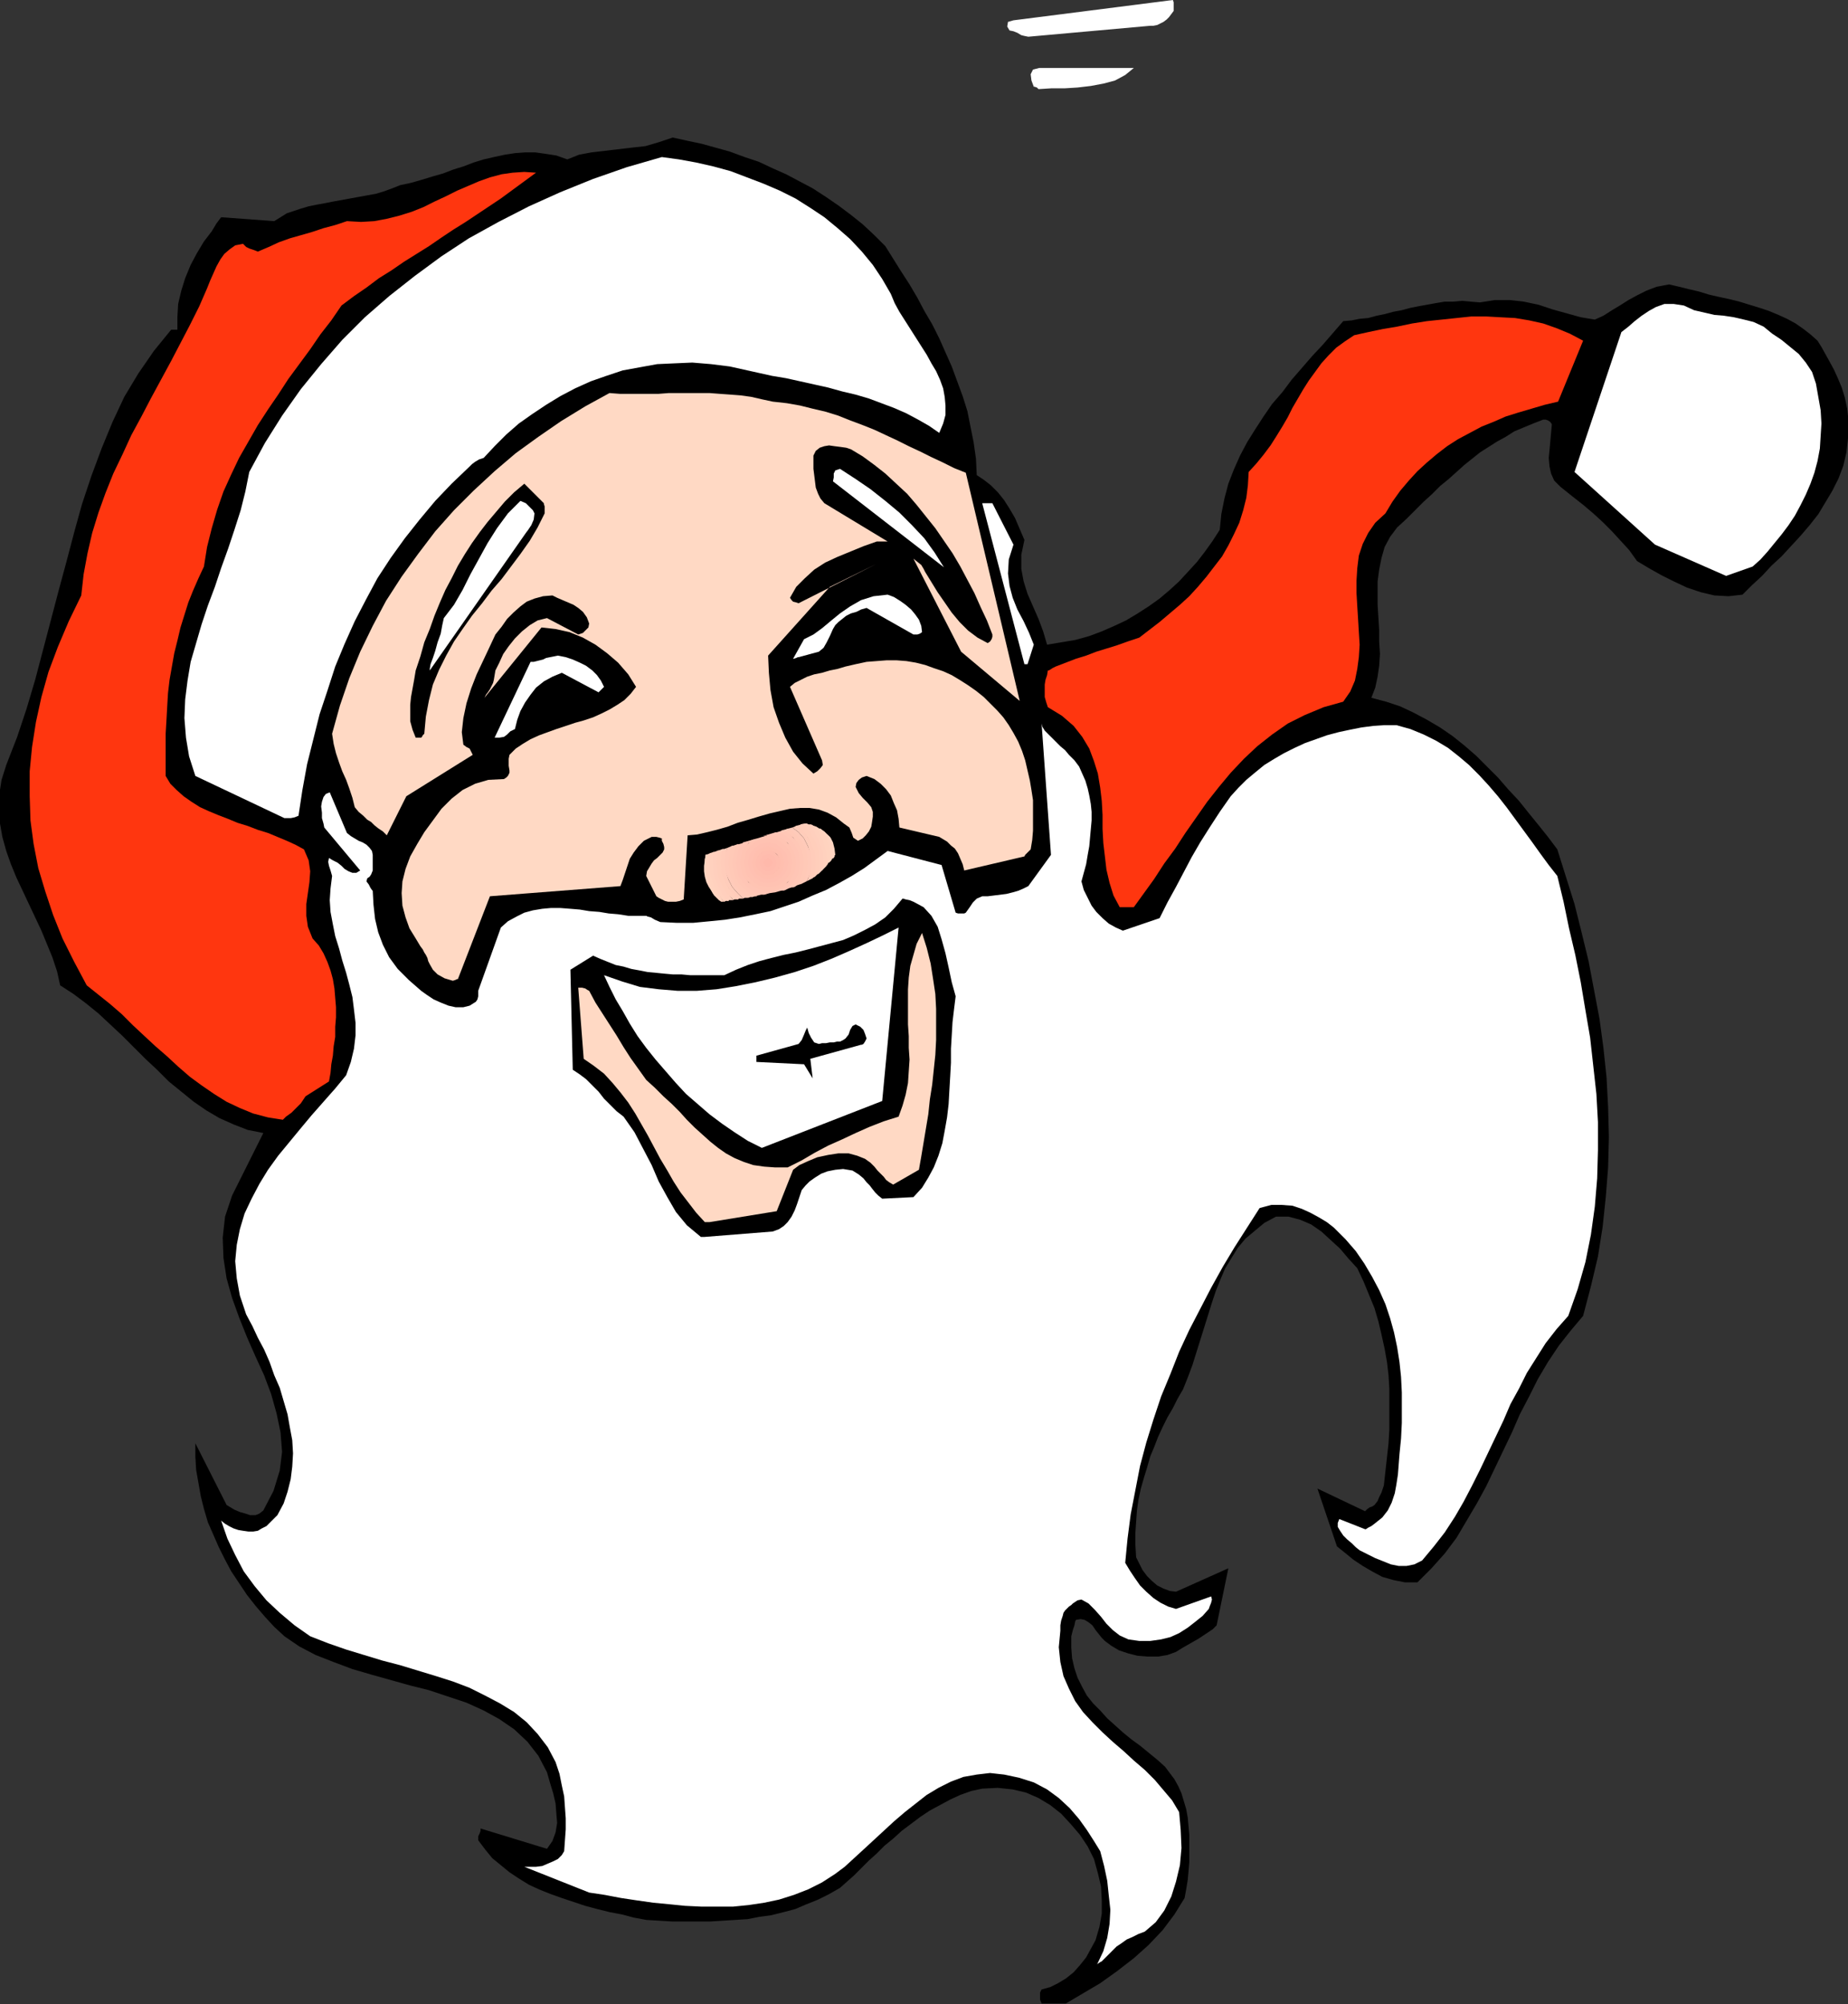
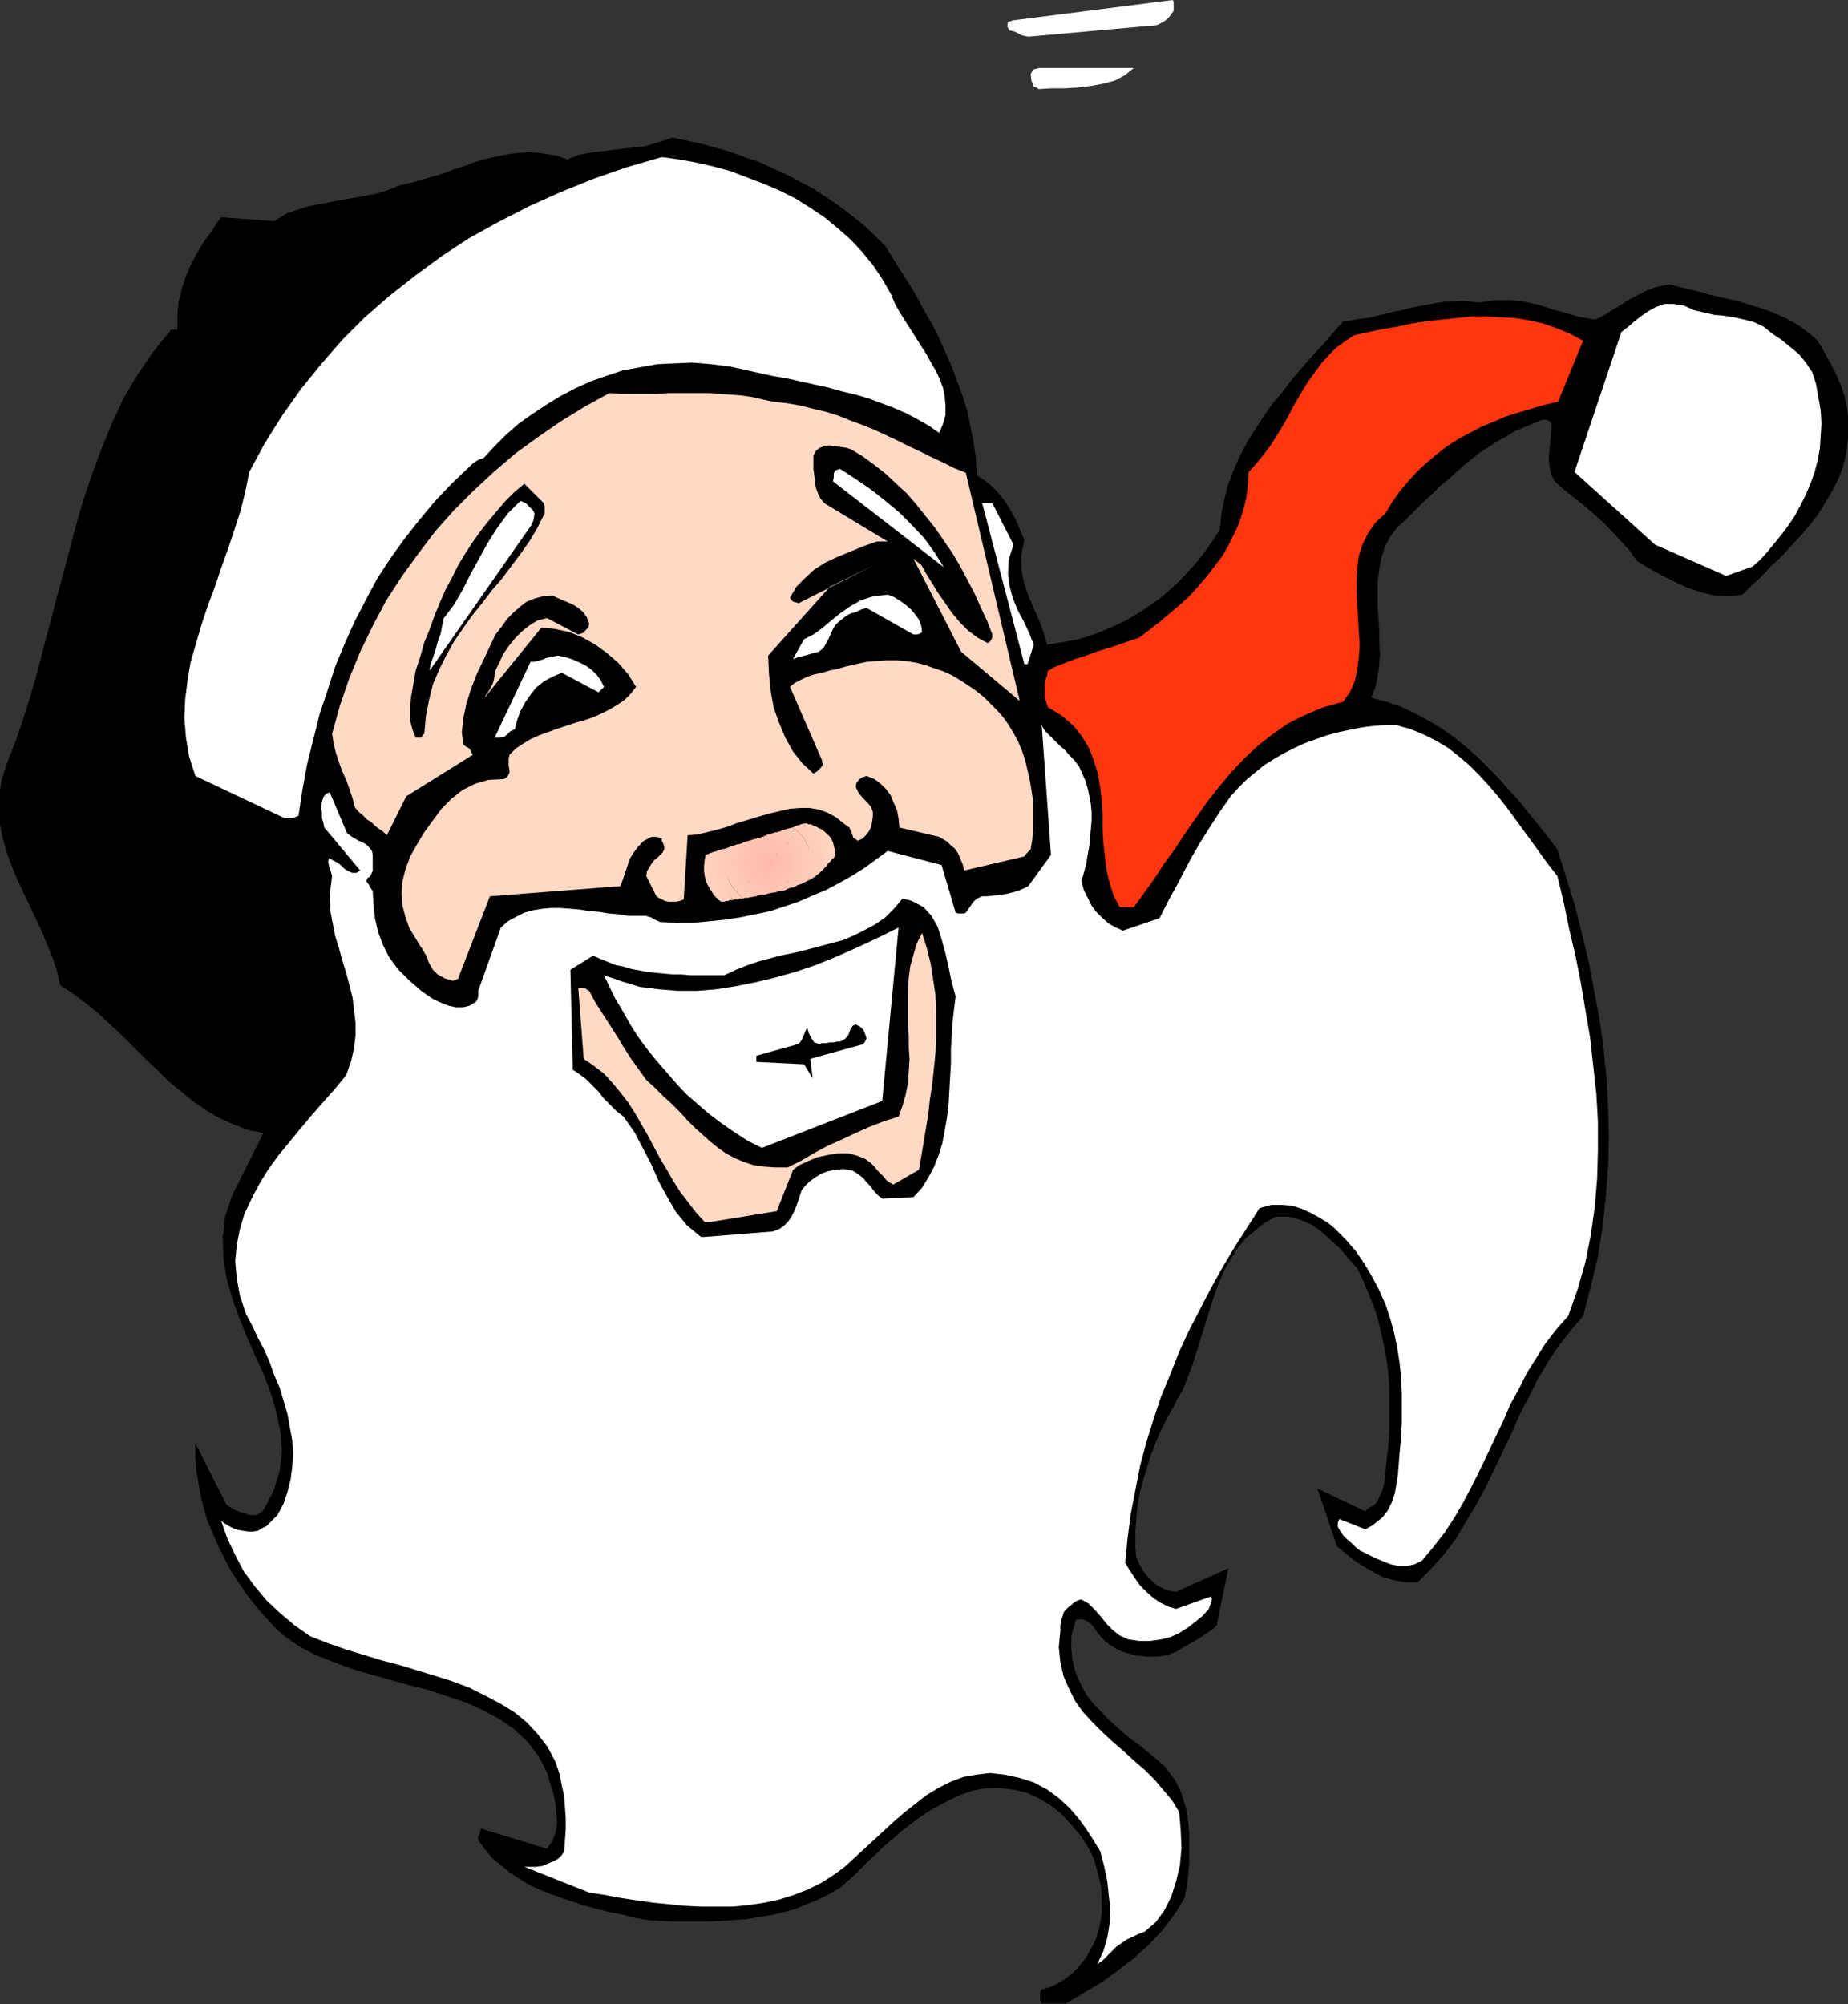
<svg xmlns="http://www.w3.org/2000/svg" xmlns:ns1="http://sodipodi.sourceforge.net/DTD/sodipodi-0.dtd" xmlns:ns2="http://www.inkscape.org/namespaces/inkscape" version="1.0" width="60.071mm" height="65.151mm" id="svg79" ns1:docname="AD004055.WMF">
  <rect width="100%" height="100%" fill="#333333" stroke="none" />
  <ns1:namedview pagecolor="#ffffff" bordercolor="#666666" borderopacity="1" objecttolerance="10" gridtolerance="10" guidetolerance="10" ns2:pageopacity="0" ns2:pageshadow="2" ns2:window-width="640" ns2:window-height="480" id="namedview81" />
  <defs id="defs3">
    <pattern id="WMFhbasepattern" patternUnits="userSpaceOnUse" width="6" height="6" x="0" y="0" />
  </defs>
  <path style="fill:#000000;fill-rule:evenodd;fill-opacity:1;stroke:none;" d="  M 128.352,246.144   L 130.944,246.144   L 133.056,244.896   L 135.168,243.648   L 137.184,242.208   L 139.296,240.576   L 141.12,238.944   L 142.848,237.12   L 144.288,235.2   L 145.536,233.184   L 145.728,232.128   L 145.92,230.976   L 146.016,229.92   L 146.112,228.768   L 146.112,227.616   L 146.112,226.56   L 146.112,225.408   L 146.016,224.352   L 145.92,223.296   L 145.728,222.24   L 145.44,221.28   L 145.152,220.32   L 144.768,219.456   L 144.288,218.592   L 143.712,217.824   L 143.136,217.056   L 142.176,216.192   L 141.12,215.328   L 140.064,214.464   L 139.008,213.696   L 137.952,212.832   L 136.992,211.968   L 136.032,211.104   L 135.168,210.144   L 134.304,209.28   L 133.536,208.32   L 132.96,207.264   L 132.384,206.112   L 132,204.96   L 131.712,203.712   L 131.616,202.464   L 131.616,201.024   L 131.808,200.256   L 132,199.68   L 132.096,199.2   L 132.192,199.008   L 132.768,198.912   L 133.248,199.008   L 133.728,199.296   L 134.208,199.68   L 134.592,200.256   L 134.976,200.736   L 135.36,201.216   L 135.744,201.6   L 136.512,202.176   L 137.472,202.752   L 138.624,203.136   L 139.776,203.424   L 141.024,203.52   L 142.272,203.52   L 143.424,203.328   L 144.48,202.944   L 145.248,202.464   L 145.92,202.08   L 146.592,201.696   L 147.264,201.312   L 147.84,200.928   L 148.416,200.544   L 148.992,200.16   L 149.472,199.68   L 150.912,192.672   L 144.48,195.552   L 143.712,195.456   L 142.944,195.168   L 142.176,194.784   L 141.504,194.208   L 140.928,193.632   L 140.352,192.864   L 139.968,192.096   L 139.584,191.328   L 139.488,189.792   L 139.488,188.352   L 139.584,186.912   L 139.68,185.568   L 139.872,184.224   L 140.16,182.88   L 140.544,181.536   L 140.928,180.288   L 141.312,178.944   L 141.792,177.792   L 142.272,176.544   L 142.848,175.296   L 143.424,174.144   L 144.096,172.992   L 144.672,171.84   L 145.344,170.688   L 145.92,169.248   L 146.496,167.712   L 146.976,166.176   L 147.456,164.64   L 147.936,163.104   L 148.416,161.568   L 148.896,160.032   L 149.376,158.592   L 149.952,157.152   L 150.528,155.808   L 151.296,154.56   L 152.064,153.312   L 153.024,152.16   L 154.176,151.2   L 155.328,150.24   L 156.768,149.472   L 158.304,149.472   L 159.744,149.856   L 161.088,150.432   L 162.336,151.296   L 163.488,152.352   L 164.64,153.408   L 165.696,154.656   L 166.752,155.808   L 167.52,157.44   L 168.192,159.072   L 168.864,160.704   L 169.344,162.336   L 169.728,163.968   L 170.112,165.696   L 170.4,167.328   L 170.592,168.96   L 170.688,170.592   L 170.688,172.32   L 170.688,173.952   L 170.688,175.68   L 170.592,177.312   L 170.4,179.04   L 170.208,180.768   L 170.016,182.496   L 169.728,183.36   L 169.44,183.936   L 169.248,184.416   L 168.864,184.896   L 168.576,185.088   L 168.288,185.184   L 168,185.376   L 167.712,185.664   L 161.856,182.88   L 164.256,189.984   L 165.216,190.752   L 166.272,191.616   L 167.424,192.384   L 168.576,193.056   L 169.824,193.728   L 171.168,194.112   L 172.608,194.4   L 174.144,194.4   L 175.872,192.672   L 177.504,190.848   L 178.944,188.928   L 180.192,186.816   L 181.44,184.704   L 182.592,182.592   L 183.648,180.384   L 184.704,178.176   L 185.76,175.968   L 186.72,173.76   L 187.872,171.552   L 188.928,169.44   L 190.176,167.328   L 191.52,165.312   L 192.96,163.488   L 194.496,161.664   L 195.456,158.016   L 196.32,154.368   L 196.896,150.72   L 197.28,147.072   L 197.568,143.424   L 197.664,139.68   L 197.568,136.032   L 197.376,132.384   L 196.992,128.736   L 196.512,125.184   L 195.84,121.632   L 195.168,118.08   L 194.304,114.528   L 193.44,111.072   L 192.384,107.712   L 191.328,104.352   L 190.176,102.816   L 189.024,101.376   L 187.776,99.84   L 186.624,98.4   L 185.28,96.96   L 184.032,95.52   L 182.688,94.176   L 181.344,92.832   L 179.904,91.584   L 178.464,90.432   L 176.928,89.376   L 175.296,88.416   L 173.664,87.552   L 172.032,86.784   L 170.304,86.208   L 168.48,85.728   L 168.96,84.48   L 169.248,83.136   L 169.44,81.792   L 169.536,80.352   L 169.44,78.816   L 169.44,77.376   L 169.344,75.84   L 169.248,74.304   L 169.248,72.864   L 169.248,71.424   L 169.44,69.984   L 169.728,68.544   L 170.112,67.2   L 170.784,65.952   L 171.648,64.8   L 172.8,63.744   L 173.856,62.688   L 174.912,61.632   L 175.968,60.672   L 176.928,59.712   L 177.984,58.848   L 178.944,57.984   L 179.904,57.12   L 180.864,56.352   L 181.824,55.584   L 182.88,54.912   L 183.936,54.24   L 184.992,53.664   L 186.048,52.992   L 187.2,52.512   L 188.352,52.032   L 189.6,51.552   L 189.888,51.552   L 190.176,51.648   L 190.464,51.84   L 190.656,52.128   L 190.56,53.184   L 190.464,54.24   L 190.368,55.296   L 190.272,56.256   L 190.368,57.312   L 190.56,58.176   L 190.944,59.04   L 191.712,59.808   L 193.152,60.96   L 194.496,62.016   L 195.744,63.072   L 196.896,64.128   L 198.048,65.28   L 199.104,66.432   L 200.16,67.584   L 201.12,68.928   L 202.56,69.792   L 204.096,70.656   L 205.632,71.424   L 207.264,72.192   L 208.992,72.768   L 210.624,73.152   L 212.352,73.248   L 214.08,73.056   L 215.232,71.904   L 216.48,70.752   L 217.632,69.504   L 218.88,68.352   L 220.032,67.104   L 221.184,65.856   L 222.336,64.512   L 223.392,63.168   L 224.256,61.728   L 225.12,60.288   L 225.888,58.752   L 226.464,57.216   L 226.848,55.584   L 227.04,53.856   L 227.136,52.032   L 226.944,50.208   L 226.656,48.864   L 226.272,47.616   L 225.792,46.464   L 225.312,45.408   L 224.736,44.352   L 224.256,43.488   L 223.776,42.624   L 223.296,41.856   L 222.432,41.088   L 221.568,40.416   L 220.608,39.744   L 219.552,39.168   L 218.496,38.688   L 217.344,38.208   L 216.192,37.824   L 214.944,37.44   L 213.696,37.056   L 212.544,36.768   L 211.2,36.48   L 209.952,36.192   L 208.704,35.808   L 207.456,35.52   L 206.304,35.232   L 205.056,34.944   L 203.52,35.232   L 202.272,35.712   L 201.12,36.288   L 200.064,36.864   L 199.008,37.536   L 198.048,38.112   L 196.992,38.784   L 195.936,39.264   L 194.208,38.976   L 192.48,38.496   L 190.752,38.016   L 189.024,37.44   L 187.2,37.056   L 185.472,36.864   L 183.648,36.864   L 181.824,37.152   L 180.672,37.056   L 179.616,36.96   L 178.56,37.056   L 177.504,37.056   L 176.352,37.248   L 175.296,37.44   L 174.24,37.632   L 173.28,37.824   L 172.224,38.112   L 171.168,38.304   L 170.112,38.592   L 169.152,38.784   L 168.096,39.072   L 167.04,39.168   L 166.08,39.36   L 165.024,39.456   L 163.776,40.896   L 162.528,42.336   L 161.184,43.776   L 159.936,45.216   L 158.688,46.656   L 157.536,48.192   L 156.288,49.632   L 155.232,51.168   L 154.176,52.8   L 153.216,54.336   L 152.352,55.968   L 151.584,57.696   L 150.912,59.424   L 150.432,61.248   L 150.048,63.168   L 149.856,65.088   L 148.992,66.432   L 148.032,67.776   L 147.072,69.024   L 146.016,70.176   L 144.864,71.424   L 143.712,72.48   L 142.464,73.536   L 141.12,74.496   L 139.776,75.36   L 138.336,76.224   L 136.896,76.896   L 135.36,77.568   L 133.824,78.144   L 132.096,78.624   L 130.368,78.912   L 128.64,79.2   L 128.16,77.568   L 127.584,76.032   L 126.912,74.496   L 126.24,72.96   L 125.76,71.424   L 125.472,69.888   L 125.472,68.16   L 125.856,66.336   L 125.28,64.992   L 124.704,63.648   L 124.032,62.496   L 123.36,61.44   L 122.592,60.48   L 121.728,59.616   L 120.864,58.944   L 120,58.368   L 119.904,56.352   L 119.616,54.336   L 119.232,52.416   L 118.848,50.496   L 118.272,48.672   L 117.6,46.848   L 116.928,45.024   L 116.16,43.296   L 115.392,41.568   L 114.528,39.84   L 113.568,38.208   L 112.704,36.576   L 111.744,34.944   L 110.688,33.312   L 109.728,31.776   L 108.768,30.24   L 107.424,28.896   L 105.984,27.552   L 104.544,26.4   L 103.008,25.248   L 101.472,24.192   L 99.84,23.136   L 98.208,22.272   L 96.576,21.408   L 94.848,20.64   L 93.216,19.872   L 91.488,19.296   L 89.664,18.624   L 87.936,18.144   L 86.208,17.664   L 84.384,17.28   L 82.656,16.896   L 80.928,17.472   L 79.296,17.952   L 77.568,18.144   L 75.936,18.336   L 74.304,18.528   L 72.672,18.72   L 71.136,19.008   L 69.696,19.584   L 68.352,19.104   L 67.104,18.912   L 65.76,18.72   L 64.512,18.72   L 63.264,18.816   L 62.016,19.008   L 60.672,19.296   L 59.424,19.584   L 58.176,19.968   L 56.928,20.448   L 55.68,20.832   L 54.432,21.312   L 53.088,21.696   L 51.84,22.08   L 50.496,22.464   L 49.152,22.752   L 48.192,23.136   L 47.136,23.52   L 46.176,23.808   L 45.12,24   L 44.064,24.192   L 43.008,24.384   L 41.952,24.576   L 40.896,24.768   L 39.936,24.96   L 38.88,25.152   L 37.92,25.344   L 36.96,25.632   L 36.096,25.92   L 35.232,26.208   L 34.464,26.688   L 33.696,27.168   L 27.168,26.688   L 26.88,27.072   L 26.592,27.456   L 26.304,27.936   L 26.016,28.416   L 25.056,29.664   L 24.192,31.104   L 23.424,32.544   L 22.752,34.176   L 22.272,35.712   L 21.888,37.344   L 21.792,38.976   L 21.792,40.512   L 21.6,40.512   L 21.504,40.512   L 21.312,40.512   L 21.024,40.512   L 18.912,43.104   L 16.992,45.888   L 15.264,48.768   L 13.824,51.84   L 12.48,55.104   L 11.232,58.464   L 10.08,61.92   L 9.12,65.376   L 8.16,69.024   L 7.2,72.576   L 6.24,76.224   L 5.28,79.872   L 4.32,83.52   L 3.264,87.072   L 2.112,90.528   L 0.768,93.984   L 0.192,95.808   L -0.096,97.632   L -0.096,99.456   L 0,101.184   L 0.288,102.816   L 0.768,104.544   L 1.344,106.176   L 2.016,107.808   L 2.784,109.44   L 3.552,111.072   L 4.32,112.704   L 5.088,114.336   L 5.76,115.968   L 6.432,117.6   L 7.008,119.328   L 7.392,121.056   L 9.024,122.112   L 10.56,123.264   L 12.096,124.512   L 13.536,125.856   L 14.976,127.2   L 16.416,128.64   L 17.856,130.08   L 19.296,131.424   L 20.736,132.864   L 22.272,134.112   L 23.808,135.36   L 25.344,136.416   L 26.976,137.376   L 28.704,138.144   L 30.432,138.816   L 32.352,139.2   L 28.512,146.88   L 27.648,149.472   L 27.36,152.064   L 27.456,154.56   L 27.84,157.056   L 28.512,159.456   L 29.376,161.856   L 30.336,164.256   L 31.392,166.656   L 32.448,168.96   L 33.312,171.264   L 33.984,173.664   L 34.464,175.968   L 34.656,178.368   L 34.368,180.672   L 33.6,183.168   L 32.352,185.568   L 31.872,185.952   L 31.392,186.144   L 30.72,186.144   L 30.144,185.952   L 29.472,185.76   L 28.8,185.472   L 28.32,185.184   L 27.84,184.896   L 24,177.312   L 24,178.944   L 24.096,180.576   L 24.384,182.208   L 24.672,183.84   L 25.056,185.376   L 25.536,187.008   L 26.208,188.544   L 26.88,190.08   L 27.648,191.616   L 28.416,193.056   L 29.376,194.496   L 30.336,195.936   L 31.392,197.28   L 32.544,198.624   L 33.696,199.872   L 34.944,201.024   L 36.768,202.272   L 38.784,203.328   L 40.992,204.192   L 43.296,205.056   L 45.6,205.728   L 48,206.4   L 50.4,207.072   L 52.704,207.648   L 55.008,208.416   L 57.312,209.184   L 59.424,210.144   L 61.344,211.2   L 63.168,212.448   L 64.8,213.984   L 66.144,215.712   L 67.2,217.728   L 67.584,219.072   L 67.968,220.32   L 68.256,221.568   L 68.352,222.816   L 68.448,223.968   L 68.256,225.12   L 67.872,226.176   L 67.2,227.136   L 59.04,224.64   L 59.04,224.928   L 58.944,225.216   L 58.752,225.6   L 58.752,226.08   L 59.616,227.232   L 60.48,228.288   L 61.536,229.152   L 62.592,230.016   L 63.744,230.784   L 64.992,231.552   L 66.24,232.128   L 67.68,232.704   L 69.024,233.184   L 70.464,233.664   L 71.904,234.144   L 73.344,234.528   L 74.88,234.912   L 76.416,235.2   L 77.856,235.584   L 79.392,235.872   L 81.024,235.968   L 82.56,236.064   L 84.192,236.064   L 85.728,236.064   L 87.264,236.064   L 88.8,235.968   L 90.336,235.872   L 91.872,235.776   L 93.312,235.488   L 94.752,235.296   L 96.288,234.912   L 97.728,234.528   L 99.072,233.952   L 100.512,233.376   L 101.856,232.704   L 103.2,231.936   L 104.064,231.168   L 104.928,230.4   L 105.792,229.536   L 106.752,228.576   L 107.712,227.712   L 108.672,226.752   L 109.728,225.888   L 110.784,224.928   L 111.936,224.064   L 113.088,223.2   L 114.24,222.432   L 115.488,221.76   L 116.736,221.088   L 117.984,220.512   L 119.328,220.032   L 120.672,219.744   L 122.592,219.648   L 124.416,219.84   L 126.048,220.224   L 127.584,220.896   L 129.024,221.76   L 130.368,222.816   L 131.52,224.064   L 132.672,225.408   L 133.632,226.848   L 134.4,228.384   L 134.88,230.112   L 135.264,231.744   L 135.36,233.472   L 135.36,235.104   L 135.072,236.736   L 134.592,238.368   L 134.016,239.424   L 133.44,240.48   L 132.672,241.44   L 131.904,242.304   L 130.944,243.072   L 129.984,243.648   L 129.024,244.128   L 127.968,244.416   L 127.776,244.8   L 127.776,245.184   L 127.776,245.664   L 127.968,246.144   L 128.064,246.144   L 128.16,246.144   L 128.256,246.144   L 128.352,246.144  z " id="path5" />
  <path style="fill:#ffffff;fill-rule:evenodd;fill-opacity:1;stroke:none;" d="  M 135.456,240.864   L 136.032,240.288   L 136.608,239.712   L 137.184,239.136   L 137.76,238.752   L 138.432,238.272   L 139.104,237.984   L 139.872,237.6   L 140.64,237.312   L 141.984,236.16   L 143.04,234.72   L 143.904,232.992   L 144.48,231.168   L 144.96,229.152   L 145.152,227.04   L 145.056,224.832   L 144.864,222.624   L 144,221.184   L 142.944,219.936   L 141.888,218.688   L 140.64,217.44   L 139.296,216.288   L 138.048,215.136   L 136.704,213.984   L 135.456,212.832   L 134.208,211.584   L 133.056,210.336   L 132.096,208.992   L 131.328,207.456   L 130.656,205.92   L 130.272,204.192   L 130.08,202.368   L 130.272,200.352   L 130.272,199.68   L 130.368,199.104   L 130.56,198.528   L 130.656,198.144   L 130.848,197.856   L 131.136,197.568   L 131.328,197.376   L 131.616,197.184   L 131.808,196.992   L 132.096,196.8   L 132.384,196.608   L 132.864,196.512   L 133.728,196.992   L 134.496,197.76   L 135.264,198.624   L 135.936,199.488   L 136.704,200.256   L 137.568,200.928   L 138.624,201.408   L 139.968,201.6   L 141.312,201.6   L 142.656,201.408   L 143.808,201.12   L 144.864,200.64   L 145.92,199.968   L 146.784,199.296   L 147.744,198.528   L 148.512,197.664   L 148.608,197.376   L 148.8,196.896   L 148.896,196.512   L 148.8,196.128   L 144.48,197.664   L 143.52,197.376   L 142.56,196.896   L 141.696,196.32   L 140.832,195.552   L 140.064,194.784   L 139.392,193.824   L 138.816,192.96   L 138.24,192   L 138.528,189.024   L 138.912,186.048   L 139.488,183.072   L 140.064,180.096   L 140.832,177.216   L 141.696,174.432   L 142.656,171.552   L 143.808,168.768   L 144.864,166.08   L 146.112,163.392   L 147.456,160.8   L 148.8,158.208   L 150.24,155.616   L 151.68,153.216   L 153.216,150.816   L 154.752,148.416   L 156.192,148.032   L 157.44,148.032   L 158.784,148.128   L 159.936,148.512   L 160.992,148.992   L 162.048,149.568   L 163.008,150.144   L 163.872,150.816   L 165.312,152.256   L 166.56,153.696   L 167.616,155.232   L 168.576,156.864   L 169.44,158.496   L 170.208,160.224   L 170.784,161.952   L 171.264,163.68   L 171.648,165.504   L 171.936,167.328   L 172.128,169.152   L 172.224,171.072   L 172.224,172.896   L 172.224,174.816   L 172.128,176.736   L 171.936,178.656   L 171.84,179.904   L 171.744,181.152   L 171.552,182.4   L 171.36,183.456   L 170.976,184.608   L 170.496,185.568   L 169.824,186.432   L 168.864,187.2   L 168.48,187.488   L 168.096,187.68   L 167.808,187.872   L 167.712,187.872   L 164.544,186.624   L 164.352,187.104   L 164.352,187.584   L 164.64,188.064   L 165.024,188.64   L 165.504,189.12   L 166.08,189.6   L 166.56,190.08   L 167.04,190.464   L 168,190.944   L 168.96,191.424   L 169.92,191.808   L 170.88,192.192   L 171.84,192.384   L 172.8,192.384   L 173.76,192.192   L 174.72,191.712   L 176.16,189.984   L 177.504,188.256   L 178.752,186.336   L 179.808,184.512   L 180.864,182.496   L 181.824,180.576   L 182.784,178.56   L 183.744,176.544   L 184.704,174.528   L 185.568,172.512   L 186.624,170.592   L 187.584,168.672   L 188.736,166.848   L 189.888,165.024   L 191.232,163.296   L 192.672,161.664   L 193.824,158.4   L 194.784,155.04   L 195.456,151.68   L 195.936,148.224   L 196.224,144.768   L 196.32,141.312   L 196.32,137.856   L 196.128,134.4   L 195.744,130.944   L 195.36,127.488   L 194.784,124.128   L 194.208,120.672   L 193.536,117.312   L 192.768,114.048   L 192.096,110.784   L 191.328,107.616   L 190.272,106.272   L 189.216,104.832   L 188.256,103.488   L 187.2,102.048   L 186.144,100.608   L 185.088,99.168   L 184.032,97.824   L 182.88,96.48   L 181.728,95.232   L 180.48,93.984   L 179.232,92.928   L 177.888,91.872   L 176.448,91.008   L 174.912,90.24   L 173.28,89.568   L 171.552,89.088   L 170.112,89.088   L 168.672,89.184   L 167.232,89.376   L 165.792,89.664   L 164.448,89.952   L 163.008,90.336   L 161.664,90.816   L 160.32,91.296   L 159.072,91.872   L 157.728,92.544   L 156.576,93.216   L 155.328,93.984   L 154.272,94.848   L 153.12,95.808   L 152.16,96.768   L 151.2,97.824   L 149.856,99.744   L 148.608,101.664   L 147.456,103.488   L 146.4,105.312   L 145.44,107.136   L 144.48,108.96   L 143.424,110.88   L 142.464,112.8   L 137.952,114.336   L 137.088,113.952   L 136.224,113.472   L 135.456,112.8   L 134.688,112.032   L 134.112,111.264   L 133.632,110.304   L 133.152,109.344   L 132.864,108.288   L 133.152,107.232   L 133.44,106.176   L 133.632,105.024   L 133.824,103.968   L 133.92,102.912   L 134.016,101.856   L 134.112,100.8   L 134.112,99.744   L 134.016,98.784   L 133.824,97.728   L 133.632,96.864   L 133.344,95.904   L 132.96,95.04   L 132.576,94.176   L 132,93.408   L 131.328,92.736   L 130.848,92.16   L 130.272,91.68   L 129.696,91.104   L 129.216,90.624   L 128.736,90.144   L 128.352,89.76   L 128.064,89.28   L 127.968,88.896   L 129.12,105.024   L 126.336,108.864   L 125.76,109.152   L 125.088,109.44   L 124.416,109.632   L 123.648,109.824   L 122.88,109.92   L 122.112,110.016   L 121.344,110.112   L 120.672,110.112   L 120,110.4   L 119.52,110.88   L 119.136,111.456   L 118.656,112.128   L 118.464,112.224   L 118.08,112.224   L 117.696,112.224   L 117.408,112.128   L 115.68,106.272   L 109.056,104.544   L 107.616,105.6   L 106.176,106.656   L 104.64,107.616   L 103.104,108.48   L 101.472,109.344   L 99.84,110.016   L 98.112,110.784   L 96.384,111.36   L 94.656,111.936   L 92.832,112.32   L 90.912,112.704   L 89.088,112.992   L 87.168,113.184   L 85.152,113.376   L 83.136,113.376   L 81.12,113.28   L 80.448,112.992   L 79.968,112.704   L 79.584,112.608   L 79.392,112.512   L 78.24,112.512   L 77.184,112.512   L 75.936,112.32   L 74.784,112.224   L 73.632,112.032   L 72.384,111.936   L 71.232,111.744   L 70.08,111.648   L 68.832,111.552   L 67.68,111.552   L 66.624,111.648   L 65.472,111.84   L 64.416,112.128   L 63.456,112.608   L 62.4,113.184   L 61.536,113.952   L 58.752,121.728   L 58.752,122.016   L 58.752,122.4   L 58.656,122.784   L 58.464,123.072   L 57.696,123.552   L 56.928,123.744   L 55.968,123.744   L 55.104,123.552   L 54.144,123.168   L 53.28,122.784   L 52.416,122.208   L 51.744,121.728   L 50.208,120.384   L 48.864,119.04   L 47.808,117.6   L 47.04,116.064   L 46.464,114.528   L 46.08,112.896   L 45.888,111.168   L 45.792,109.44   L 45.696,109.344   L 45.504,109.056   L 45.312,108.672   L 45.024,108.288   L 45.12,107.904   L 45.408,107.712   L 45.6,107.424   L 45.792,106.944   L 45.792,106.464   L 45.792,106.08   L 45.792,105.6   L 45.792,105.024   L 45.696,104.544   L 45.408,104.16   L 45.024,103.776   L 44.544,103.488   L 44.064,103.296   L 43.584,103.008   L 43.104,102.72   L 42.624,102.336   L 40.512,97.344   L 40.032,97.536   L 39.744,97.92   L 39.552,98.496   L 39.456,99.072   L 39.552,99.84   L 39.552,100.512   L 39.744,101.184   L 39.84,101.664   L 44.256,106.944   L 43.776,107.232   L 43.296,107.232   L 42.816,107.04   L 42.336,106.752   L 41.952,106.368   L 41.472,105.984   L 40.896,105.696   L 40.416,105.408   L 40.32,105.888   L 40.416,106.368   L 40.608,106.944   L 40.8,107.616   L 40.608,109.152   L 40.512,110.592   L 40.608,112.032   L 40.896,113.568   L 41.184,115.008   L 41.664,116.544   L 42.048,117.984   L 42.528,119.52   L 42.912,120.96   L 43.296,122.496   L 43.488,124.032   L 43.68,125.664   L 43.68,127.2   L 43.488,128.832   L 43.104,130.464   L 42.528,132.096   L 41.184,133.728   L 39.744,135.36   L 38.304,136.992   L 36.864,138.72   L 35.52,140.352   L 34.176,141.984   L 32.928,143.712   L 31.872,145.44   L 30.912,147.264   L 30.048,149.088   L 29.472,151.008   L 29.088,152.928   L 28.896,154.944   L 29.088,157.056   L 29.472,159.168   L 30.24,161.472   L 31.008,162.912   L 31.68,164.352   L 32.448,165.792   L 33.12,167.328   L 33.696,168.96   L 34.368,170.496   L 34.848,172.128   L 35.328,173.76   L 35.616,175.392   L 35.904,176.928   L 36,178.56   L 35.904,180.192   L 35.712,181.728   L 35.328,183.264   L 34.848,184.704   L 34.08,186.144   L 33.312,186.912   L 32.736,187.488   L 32.16,187.776   L 31.68,188.064   L 31.104,188.16   L 30.528,188.16   L 29.856,188.064   L 29.28,187.968   L 28.704,187.776   L 28.128,187.488   L 27.648,187.2   L 27.168,186.816   L 27.936,189.024   L 28.896,191.04   L 29.952,193.056   L 31.296,194.88   L 32.736,196.608   L 34.368,198.144   L 36.192,199.68   L 38.112,201.024   L 40.32,201.888   L 42.528,202.656   L 44.736,203.328   L 46.944,204   L 49.152,204.576   L 51.36,205.248   L 53.568,205.92   L 55.68,206.592   L 57.696,207.36   L 59.616,208.32   L 61.44,209.28   L 63.168,210.336   L 64.704,211.584   L 66.048,213.024   L 67.296,214.656   L 68.256,216.48   L 68.736,217.92   L 69.024,219.36   L 69.312,220.704   L 69.408,222.048   L 69.504,223.392   L 69.504,224.736   L 69.408,226.08   L 69.312,227.424   L 69.024,227.904   L 68.544,228.384   L 67.968,228.672   L 67.296,228.96   L 66.624,229.248   L 65.856,229.344   L 65.088,229.344   L 64.416,229.344   L 72.384,232.512   L 74.304,232.8   L 76.32,233.184   L 78.24,233.472   L 80.256,233.76   L 82.272,233.952   L 84.192,234.144   L 86.208,234.24   L 88.128,234.24   L 90.048,234.24   L 91.968,234.048   L 93.888,233.76   L 95.712,233.376   L 97.536,232.8   L 99.264,232.128   L 100.992,231.264   L 102.624,230.208   L 103.776,229.344   L 104.928,228.288   L 106.08,227.232   L 107.328,226.08   L 108.576,224.928   L 109.824,223.776   L 111.168,222.624   L 112.512,221.568   L 113.856,220.512   L 115.296,219.648   L 116.832,218.88   L 118.368,218.304   L 120,218.016   L 121.632,217.824   L 123.36,218.016   L 125.184,218.4   L 127.008,218.976   L 128.64,219.84   L 130.08,220.896   L 131.424,222.144   L 132.576,223.488   L 133.536,224.832   L 134.4,226.176   L 135.168,227.424   L 135.648,229.248   L 136.032,231.072   L 136.224,232.896   L 136.416,234.624   L 136.32,236.352   L 136.032,238.08   L 135.552,239.712   L 134.784,241.344   L 134.88,241.248   L 135.168,241.056   L 135.36,240.96   L 135.456,240.864  z " id="path7" />
  <path style="fill:#000000;fill-rule:evenodd;fill-opacity:1;stroke:none;" d="  M 86.496,151.968   L 94.944,151.296   L 95.712,151.008   L 96.288,150.624   L 96.768,150.144   L 97.248,149.472   L 97.632,148.704   L 97.92,147.936   L 98.208,147.072   L 98.496,146.208   L 98.976,145.632   L 99.456,145.152   L 100.128,144.672   L 100.896,144.192   L 101.664,143.904   L 102.624,143.712   L 103.584,143.616   L 104.736,143.808   L 105.504,144.288   L 106.08,144.768   L 106.464,145.248   L 106.848,145.632   L 107.136,146.016   L 107.52,146.496   L 107.904,146.88   L 108.384,147.264   L 112.224,147.072   L 113.28,145.92   L 114.048,144.672   L 114.72,143.424   L 115.296,141.984   L 115.776,140.448   L 116.064,138.912   L 116.352,137.28   L 116.544,135.648   L 116.64,133.92   L 116.736,132.288   L 116.832,130.56   L 116.832,128.832   L 116.928,127.2   L 117.024,125.568   L 117.216,123.936   L 117.408,122.4   L 116.928,120.672   L 116.544,118.848   L 116.16,117.12   L 115.68,115.392   L 115.2,113.856   L 114.432,112.512   L 113.472,111.456   L 112.224,110.784   L 111.744,110.592   L 111.264,110.496   L 110.976,110.4   L 110.88,110.4   L 109.824,111.648   L 108.768,112.704   L 107.52,113.568   L 106.272,114.24   L 104.928,114.912   L 103.584,115.488   L 102.144,115.872   L 100.704,116.256   L 99.264,116.64   L 97.728,117.024   L 96.288,117.312   L 94.752,117.696   L 93.312,118.08   L 91.872,118.56   L 90.432,119.136   L 88.992,119.808   L 87.936,119.808   L 86.88,119.808   L 85.824,119.808   L 84.768,119.808   L 83.712,119.712   L 82.656,119.712   L 81.6,119.616   L 80.64,119.52   L 79.584,119.424   L 78.624,119.232   L 77.568,119.04   L 76.608,118.752   L 75.648,118.56   L 74.688,118.176   L 73.728,117.792   L 72.864,117.408   L 70.08,119.136   L 70.368,131.424   L 71.232,132   L 72,132.576   L 72.768,133.344   L 73.536,134.112   L 74.208,134.976   L 74.976,135.744   L 75.744,136.512   L 76.608,137.184   L 77.952,139.104   L 79.008,141.12   L 80.064,143.136   L 80.928,145.152   L 81.984,147.072   L 83.04,148.896   L 84.384,150.528   L 86.112,151.968   L 86.208,151.968   L 86.304,151.968   L 86.4,151.968   L 86.496,151.968  z " id="path9" />
  <path style="fill:#ffd9c4;fill-rule:evenodd;fill-opacity:1;stroke:none;" d="  M 87.168,150.144   L 95.424,148.8   L 97.44,143.712   L 98.208,143.136   L 99.264,142.656   L 100.416,142.176   L 101.76,141.888   L 103.008,141.696   L 104.256,141.696   L 105.312,141.984   L 106.272,142.368   L 106.944,142.848   L 107.424,143.328   L 107.808,143.808   L 108.192,144.192   L 108.576,144.576   L 108.864,144.96   L 109.248,145.248   L 109.728,145.536   L 112.896,143.712   L 113.184,142.08   L 113.472,140.352   L 113.76,138.624   L 114.048,136.896   L 114.24,135.072   L 114.528,133.248   L 114.72,131.424   L 114.912,129.6   L 115.008,127.776   L 115.008,125.856   L 115.008,123.936   L 114.912,122.112   L 114.624,120.192   L 114.336,118.368   L 113.856,116.448   L 113.28,114.624   L 112.608,115.968   L 112.224,117.312   L 111.84,118.656   L 111.648,120.096   L 111.552,121.536   L 111.552,122.88   L 111.552,124.416   L 111.552,125.856   L 111.648,127.296   L 111.648,128.736   L 111.744,130.176   L 111.648,131.616   L 111.552,133.056   L 111.264,134.496   L 110.88,135.84   L 110.4,137.184   L 108.576,137.76   L 106.848,138.432   L 105.12,139.2   L 103.488,139.968   L 101.76,140.736   L 100.128,141.6   L 98.496,142.56   L 96.768,143.424   L 95.232,143.424   L 93.888,143.328   L 92.544,143.136   L 91.392,142.752   L 90.24,142.272   L 89.184,141.696   L 88.224,141.024   L 87.264,140.256   L 86.304,139.392   L 85.344,138.528   L 84.384,137.568   L 83.52,136.608   L 82.56,135.648   L 81.504,134.688   L 80.448,133.632   L 79.392,132.672   L 78.432,131.328   L 77.472,129.984   L 76.608,128.64   L 75.744,127.2   L 74.88,125.856   L 74.016,124.512   L 73.152,123.168   L 72.384,121.728   L 72.192,121.632   L 71.904,121.44   L 71.52,121.344   L 71.04,121.344   L 71.712,130.08   L 72.96,130.944   L 74.208,131.904   L 75.264,133.056   L 76.224,134.208   L 77.184,135.456   L 78.048,136.8   L 78.816,138.144   L 79.584,139.488   L 80.352,140.928   L 81.12,142.368   L 81.984,143.808   L 82.752,145.152   L 83.616,146.496   L 84.576,147.744   L 85.536,148.992   L 86.592,150.144   L 86.688,150.144   L 86.88,150.144   L 87.072,150.144   L 87.168,150.144  z " id="path11" />
  <path style="fill:#ffffff;fill-rule:evenodd;fill-opacity:1;stroke:none;" d="  M 93.6,141.024   L 108.384,135.264   L 110.4,113.952   L 108.48,114.912   L 106.464,115.872   L 104.352,116.832   L 102.144,117.792   L 99.936,118.656   L 97.632,119.424   L 95.232,120.096   L 92.832,120.672   L 90.432,121.152   L 88.032,121.536   L 85.632,121.728   L 83.232,121.728   L 80.928,121.536   L 78.624,121.248   L 76.416,120.576   L 74.208,119.808   L 74.88,121.248   L 75.648,122.784   L 76.512,124.224   L 77.376,125.76   L 78.336,127.296   L 79.392,128.736   L 80.544,130.176   L 81.792,131.616   L 83.04,133.056   L 84.288,134.4   L 85.728,135.648   L 87.168,136.896   L 88.704,138.048   L 90.24,139.104   L 91.872,140.16   L 93.6,141.024  z " id="path13" />
-   <path style="fill:#ff360f;fill-rule:evenodd;fill-opacity:1;stroke:none;" d="  M 35.136,137.184   L 35.808,136.704   L 36.384,136.128   L 36.96,135.552   L 37.536,134.688   L 40.416,132.864   L 40.608,131.808   L 40.704,130.752   L 40.896,129.696   L 40.992,128.544   L 41.184,127.392   L 41.184,126.144   L 41.28,124.992   L 41.28,123.744   L 41.184,122.592   L 41.088,121.44   L 40.896,120.288   L 40.608,119.232   L 40.224,118.176   L 39.744,117.12   L 39.168,116.16   L 38.4,115.296   L 37.824,113.856   L 37.632,112.512   L 37.632,111.072   L 37.824,109.728   L 38.016,108.384   L 38.112,107.04   L 37.92,105.696   L 37.344,104.352   L 36.288,103.776   L 35.232,103.296   L 34.08,102.816   L 32.928,102.336   L 31.68,101.952   L 30.432,101.472   L 29.184,101.088   L 28.032,100.608   L 26.784,100.128   L 25.632,99.648   L 24.576,99.168   L 23.52,98.496   L 22.56,97.824   L 21.696,97.056   L 20.928,96.288   L 20.352,95.328   L 20.352,93.6   L 20.352,91.872   L 20.352,90.144   L 20.448,88.512   L 20.544,86.784   L 20.64,85.152   L 20.832,83.52   L 21.12,81.888   L 21.408,80.256   L 21.792,78.72   L 22.176,77.088   L 22.656,75.552   L 23.136,74.016   L 23.712,72.576   L 24.384,71.04   L 25.056,69.6   L 25.44,67.2   L 26.016,64.896   L 26.688,62.592   L 27.456,60.384   L 28.416,58.272   L 29.376,56.256   L 30.528,54.24   L 31.68,52.224   L 32.928,50.304   L 34.176,48.48   L 35.424,46.56   L 36.768,44.736   L 38.112,42.912   L 39.36,41.088   L 40.704,39.36   L 41.952,37.536   L 43.488,36.384   L 45.024,35.328   L 46.56,34.176   L 48.096,33.216   L 49.632,32.16   L 51.168,31.2   L 52.704,30.24   L 54.24,29.184   L 55.68,28.224   L 57.216,27.264   L 58.656,26.304   L 60.096,25.344   L 61.536,24.384   L 62.976,23.328   L 64.416,22.272   L 65.856,21.216   L 64.416,21.12   L 62.976,21.216   L 61.632,21.408   L 60.192,21.792   L 58.848,22.272   L 57.504,22.848   L 56.16,23.424   L 54.816,24.096   L 53.376,24.768   L 52.032,25.44   L 50.592,26.016   L 49.056,26.496   L 47.52,26.88   L 45.984,27.168   L 44.352,27.264   L 42.624,27.168   L 41.184,27.648   L 39.744,28.032   L 38.304,28.512   L 36.96,28.896   L 35.616,29.28   L 34.272,29.76   L 33.024,30.336   L 31.68,30.912   L 31.2,30.72   L 30.624,30.528   L 30.24,30.336   L 29.856,29.952   L 28.896,30.144   L 28.224,30.624   L 27.552,31.2   L 27.072,31.872   L 26.592,32.736   L 26.208,33.6   L 25.824,34.464   L 25.44,35.424   L 24.48,37.632   L 23.328,39.936   L 22.176,42.144   L 21.024,44.352   L 19.776,46.656   L 18.528,48.96   L 17.376,51.168   L 16.128,53.472   L 15.072,55.776   L 13.92,58.176   L 12.96,60.576   L 12.096,62.976   L 11.328,65.472   L 10.752,67.968   L 10.272,70.56   L 9.984,73.152   L 8.448,76.32   L 7.104,79.488   L 5.952,82.56   L 5.088,85.632   L 4.416,88.704   L 3.936,91.776   L 3.648,94.752   L 3.648,97.824   L 3.744,100.8   L 4.128,103.68   L 4.704,106.656   L 5.568,109.536   L 6.528,112.416   L 7.68,115.296   L 9.12,118.176   L 10.656,121.056   L 12.096,122.208   L 13.536,123.36   L 14.976,124.608   L 16.32,125.952   L 17.76,127.296   L 19.104,128.544   L 20.544,129.792   L 21.888,131.04   L 23.328,132.288   L 24.768,133.344   L 26.304,134.4   L 27.84,135.36   L 29.472,136.128   L 31.104,136.8   L 32.928,137.28   L 34.752,137.568   L 34.848,137.472   L 34.944,137.376   L 35.04,137.28   L 35.136,137.184  z " id="path15" />
  <path style="fill:#000000;fill-rule:evenodd;fill-opacity:1;stroke:none;" d="  M 99.84,132.48   L 99.552,130.08   L 105.792,128.352   L 105.888,128.352   L 106.08,128.256   L 106.272,127.968   L 106.464,127.584   L 106.272,127.008   L 106.08,126.528   L 105.696,126.144   L 105.12,125.856   L 104.736,126.048   L 104.448,126.528   L 104.256,127.104   L 103.872,127.584   L 103.584,127.776   L 103.2,127.968   L 102.816,127.968   L 102.432,128.064   L 101.952,128.064   L 101.472,128.16   L 100.992,128.16   L 100.608,128.256   L 100.032,128.064   L 99.648,127.488   L 99.36,126.912   L 99.168,126.24   L 98.976,126.624   L 98.784,127.104   L 98.496,127.776   L 98.112,128.256   L 92.928,129.696   L 92.928,129.888   L 92.928,129.984   L 92.928,130.176   L 92.928,130.464   L 98.784,130.752   L 99.84,132.48  z " id="path17" />
  <path style="fill:#ffd9c4;fill-rule:evenodd;fill-opacity:1;stroke:none;" d="  M 55.584,120.48   L 55.68,120.48   L 55.968,120.384   L 56.16,120.288   L 56.256,120.288   L 60.192,110.112   L 76.224,108.864   L 76.512,108.096   L 76.8,107.232   L 77.088,106.368   L 77.376,105.504   L 77.856,104.736   L 78.432,103.968   L 79.104,103.296   L 80.064,102.816   L 80.256,102.816   L 80.64,102.816   L 81.024,102.912   L 81.312,103.008   L 81.312,103.296   L 81.504,103.68   L 81.6,104.064   L 81.6,104.352   L 81.408,104.736   L 81.12,105.024   L 80.736,105.408   L 80.352,105.696   L 80.064,106.08   L 79.776,106.56   L 79.488,107.04   L 79.392,107.616   L 80.64,110.112   L 80.928,110.304   L 81.312,110.496   L 81.696,110.688   L 82.08,110.784   L 82.56,110.784   L 83.04,110.784   L 83.52,110.688   L 84,110.496   L 84.48,102.624   L 85.632,102.528   L 86.88,102.24   L 88.032,101.952   L 89.376,101.568   L 90.624,101.088   L 91.968,100.704   L 93.216,100.32   L 94.56,99.936   L 95.808,99.648   L 97.056,99.36   L 98.304,99.264   L 99.456,99.264   L 100.608,99.456   L 101.664,99.84   L 102.72,100.416   L 103.68,101.184   L 104.352,101.664   L 104.64,102.336   L 104.832,102.912   L 105.408,103.296   L 105.984,103.008   L 106.368,102.624   L 106.752,102.144   L 107.04,101.568   L 107.136,100.992   L 107.232,100.32   L 107.232,99.744   L 107.04,99.168   L 106.56,98.592   L 105.984,98.016   L 105.504,97.44   L 105.12,96.672   L 105.216,96.192   L 105.504,95.808   L 105.888,95.52   L 106.464,95.328   L 107.424,95.712   L 108.192,96.288   L 108.864,96.96   L 109.44,97.728   L 109.824,98.688   L 110.208,99.552   L 110.4,100.608   L 110.496,101.664   L 115.392,102.816   L 115.872,103.104   L 116.352,103.392   L 116.832,103.872   L 117.312,104.256   L 117.696,104.832   L 117.984,105.504   L 118.272,106.176   L 118.464,106.944   L 125.856,105.216   L 125.952,105.024   L 126.144,104.832   L 126.336,104.64   L 126.624,104.352   L 126.816,103.2   L 126.912,102.048   L 126.912,100.8   L 126.912,99.552   L 126.912,98.304   L 126.72,97.056   L 126.528,95.904   L 126.24,94.656   L 125.952,93.408   L 125.568,92.256   L 125.088,91.104   L 124.512,90.048   L 123.936,89.088   L 123.264,88.128   L 122.496,87.264   L 121.728,86.496   L 120.864,85.632   L 119.904,84.864   L 118.944,84.192   L 117.888,83.52   L 116.928,82.944   L 115.872,82.464   L 114.72,82.08   L 113.664,81.696   L 112.512,81.408   L 111.36,81.216   L 110.112,81.12   L 108.96,81.12   L 107.712,81.216   L 106.464,81.312   L 105.12,81.6   L 103.872,81.888   L 102.912,82.176   L 101.952,82.368   L 100.992,82.656   L 100.032,82.848   L 99.168,83.136   L 98.4,83.52   L 97.632,83.904   L 97.056,84.384   L 100.992,93.408   L 101.088,93.984   L 100.8,94.368   L 100.416,94.752   L 99.936,95.04   L 98.592,93.792   L 97.44,92.352   L 96.48,90.624   L 95.712,88.8   L 95.04,86.88   L 94.656,84.768   L 94.464,82.656   L 94.368,80.544   L 101.952,72.096   L 107.616,69.312   L 98.112,74.112   L 97.824,74.016   L 97.44,73.92   L 97.248,73.728   L 97.056,73.44   L 97.824,72.096   L 98.88,71.04   L 100.032,69.984   L 101.376,69.12   L 102.816,68.448   L 104.448,67.776   L 106.08,67.104   L 107.712,66.528   L 108.192,66.528   L 108.672,66.528   L 108.96,66.528   L 109.056,66.528   L 101.28,61.824   L 100.8,61.248   L 100.512,60.672   L 100.224,59.904   L 100.128,59.136   L 100.032,58.368   L 99.936,57.6   L 99.936,56.736   L 99.936,55.968   L 100.224,55.392   L 100.704,55.008   L 101.28,54.816   L 101.856,54.72   L 102.528,54.816   L 103.296,54.912   L 103.968,55.008   L 104.544,55.2   L 105.984,56.064   L 107.424,57.12   L 108.768,58.176   L 110.112,59.424   L 111.456,60.672   L 112.608,62.016   L 113.76,63.456   L 114.912,64.896   L 115.968,66.432   L 117.024,67.968   L 117.984,69.6   L 118.848,71.232   L 119.712,72.864   L 120.48,74.592   L 121.248,76.224   L 121.92,77.952   L 121.92,78.24   L 121.824,78.528   L 121.632,78.816   L 121.344,79.008   L 120.096,78.336   L 118.944,77.472   L 117.888,76.416   L 116.928,75.264   L 116.064,74.016   L 115.2,72.768   L 114.432,71.52   L 113.664,70.272   L 113.472,69.888   L 113.184,69.408   L 112.704,69.024   L 112.224,68.64   L 118.08,80.064   L 125.28,86.112   L 118.656,58.08   L 117.216,57.504   L 115.872,56.832   L 114.432,56.16   L 113.088,55.488   L 111.648,54.816   L 110.304,54.144   L 108.864,53.472   L 107.424,52.8   L 105.984,52.224   L 104.448,51.648   L 103.008,51.072   L 101.472,50.592   L 99.84,50.208   L 98.304,49.824   L 96.672,49.536   L 94.944,49.344   L 93.6,49.056   L 92.352,48.768   L 91.008,48.576   L 89.76,48.48   L 88.416,48.384   L 87.168,48.288   L 85.92,48.288   L 84.672,48.288   L 83.424,48.288   L 82.176,48.288   L 80.928,48.384   L 79.776,48.384   L 78.528,48.384   L 77.28,48.384   L 76.128,48.384   L 74.88,48.288   L 71.904,49.92   L 68.928,51.744   L 66.144,53.664   L 63.36,55.68   L 60.768,57.888   L 58.176,60.288   L 55.776,62.688   L 53.472,65.28   L 51.36,68.064   L 49.344,70.848   L 47.424,73.824   L 45.792,76.896   L 44.256,80.064   L 42.912,83.328   L 41.76,86.688   L 40.8,90.144   L 40.992,91.392   L 41.28,92.544   L 41.664,93.696   L 42.048,94.752   L 42.528,95.808   L 42.912,96.864   L 43.296,98.016   L 43.584,99.168   L 44.064,99.744   L 44.64,100.224   L 45.12,100.704   L 45.6,100.992   L 45.984,101.376   L 46.464,101.76   L 47.04,102.144   L 47.52,102.624   L 49.92,97.824   L 58.08,92.736   L 57.888,92.352   L 57.696,91.968   L 57.312,91.776   L 56.928,91.488   L 56.736,89.952   L 56.928,88.224   L 57.312,86.4   L 57.888,84.576   L 58.56,82.848   L 59.424,81.024   L 60.192,79.392   L 60.864,77.952   L 61.632,76.992   L 62.304,76.032   L 63.072,75.264   L 63.936,74.496   L 64.704,73.92   L 65.664,73.536   L 66.72,73.248   L 67.872,73.152   L 68.448,73.44   L 69.12,73.728   L 69.792,74.016   L 70.464,74.304   L 71.04,74.688   L 71.616,75.168   L 72.096,75.84   L 72.384,76.608   L 72.288,77.088   L 72,77.376   L 71.616,77.76   L 71.04,77.952   L 67.2,75.936   L 66.048,76.224   L 65.088,76.8   L 64.128,77.568   L 63.264,78.432   L 62.496,79.392   L 61.824,80.352   L 61.344,81.408   L 60.864,82.368   L 60.768,82.944   L 60.672,83.52   L 60.576,83.904   L 60.384,84.288   L 60.192,84.672   L 60,84.96   L 59.712,85.344   L 59.52,85.728   L 66.528,77.088   L 68.256,77.28   L 69.984,77.664   L 71.616,78.336   L 73.152,79.2   L 74.592,80.256   L 75.936,81.408   L 77.184,82.848   L 78.144,84.384   L 77.472,85.248   L 76.704,86.016   L 75.84,86.592   L 74.88,87.168   L 73.92,87.648   L 72.864,88.128   L 71.712,88.512   L 70.656,88.8   L 69.504,89.184   L 68.352,89.568   L 67.296,89.952   L 66.24,90.336   L 65.184,90.816   L 64.224,91.392   L 63.36,91.968   L 62.592,92.736   L 62.496,93.216   L 62.496,93.696   L 62.496,94.08   L 62.592,94.656   L 62.592,94.944   L 62.4,95.328   L 62.208,95.52   L 61.92,95.712   L 60,95.808   L 58.368,96.288   L 56.832,97.056   L 55.488,98.112   L 54.24,99.36   L 53.184,100.8   L 52.128,102.24   L 51.264,103.68   L 50.4,105.216   L 49.824,106.752   L 49.44,108.288   L 49.344,109.728   L 49.44,111.264   L 49.824,112.704   L 50.304,114.048   L 51.072,115.296   L 51.36,115.776   L 51.648,116.256   L 51.936,116.64   L 52.128,117.024   L 52.32,117.312   L 52.512,117.696   L 52.608,118.08   L 52.8,118.464   L 53.184,119.136   L 53.76,119.712   L 54.624,120.192   L 55.584,120.48  z " id="path19" />
  <path style="fill:#ff360f;fill-rule:evenodd;fill-opacity:1;stroke:none;" d="  M 137.952,111.456   L 138.24,111.456   L 138.624,111.456   L 139.008,111.456   L 139.296,111.456   L 140.544,109.728   L 141.792,108   L 143.04,106.08   L 144.384,104.256   L 145.632,102.336   L 146.976,100.416   L 148.32,98.496   L 149.76,96.672   L 151.2,94.944   L 152.832,93.216   L 154.464,91.68   L 156.288,90.24   L 158.208,88.896   L 160.32,87.84   L 162.624,86.88   L 165.024,86.208   L 165.888,84.96   L 166.464,83.616   L 166.752,82.176   L 166.944,80.736   L 167.04,79.2   L 166.944,77.664   L 166.848,76.032   L 166.752,74.496   L 166.656,72.864   L 166.656,71.328   L 166.752,69.792   L 166.944,68.256   L 167.424,66.816   L 168.096,65.472   L 168.96,64.224   L 170.208,63.072   L 171.072,61.632   L 172.032,60.288   L 173.088,59.04   L 174.144,57.888   L 175.296,56.832   L 176.544,55.776   L 177.792,54.816   L 179.136,53.952   L 180.576,53.184   L 182.016,52.416   L 183.456,51.84   L 184.992,51.168   L 186.528,50.688   L 188.16,50.208   L 189.792,49.728   L 191.424,49.344   L 194.496,41.856   L 192.864,40.992   L 191.232,40.32   L 189.6,39.744   L 187.872,39.36   L 186.144,39.072   L 184.32,38.976   L 182.592,38.88   L 180.768,38.88   L 178.944,39.072   L 177.12,39.264   L 175.296,39.456   L 173.472,39.744   L 171.648,40.128   L 169.92,40.416   L 168.096,40.8   L 166.368,41.184   L 165.216,41.952   L 164.16,42.72   L 163.2,43.68   L 162.336,44.64   L 161.568,45.696   L 160.8,46.752   L 160.128,47.808   L 159.456,48.96   L 158.784,50.112   L 158.208,51.264   L 157.536,52.416   L 156.768,53.664   L 156.096,54.72   L 155.232,55.872   L 154.368,56.928   L 153.408,57.984   L 153.312,59.616   L 153.12,61.152   L 152.736,62.688   L 152.256,64.224   L 151.584,65.664   L 150.912,67.008   L 150.144,68.352   L 149.184,69.6   L 148.224,70.848   L 147.168,72.096   L 146.112,73.248   L 144.96,74.304   L 143.712,75.36   L 142.464,76.416   L 141.216,77.376   L 139.968,78.336   L 138.528,78.816   L 137.184,79.296   L 135.936,79.68   L 134.688,80.064   L 133.44,80.544   L 132.192,80.928   L 130.944,81.408   L 129.696,81.888   L 129.312,82.08   L 129.024,82.272   L 128.832,82.368   L 128.736,82.368   L 128.64,82.944   L 128.448,83.52   L 128.352,84.096   L 128.352,84.576   L 128.352,85.152   L 128.352,85.632   L 128.544,86.304   L 128.736,86.88   L 130.464,87.936   L 131.904,89.184   L 132.96,90.528   L 133.824,91.968   L 134.4,93.504   L 134.88,95.04   L 135.168,96.768   L 135.36,98.4   L 135.456,100.128   L 135.456,101.856   L 135.552,103.584   L 135.744,105.216   L 135.936,106.848   L 136.32,108.48   L 136.8,110.016   L 137.568,111.456   L 137.664,111.456   L 137.76,111.456   L 137.856,111.456   L 137.952,111.456  z " id="path21" />
  <path style="fill:#ffd6c2;fill-rule:evenodd;fill-opacity:1;stroke:none;" d="  M 102.432,105.312   L 102.528,105.216   L 102.528,105.12   L 102.624,105.024   L 102.624,105.024   L 102.528,104.256   L 102.336,103.488   L 102.048,102.912   L 101.568,102.432   L 101.856,102.816   L 102.336,104.352   L 102.432,105.312  z " id="path23" />
  <path style="fill:#ffd4c1;fill-rule:evenodd;fill-opacity:1;stroke:none;" d="  M 102.528,105.216   L 102.432,105.408   L 102.24,105.504   L 102.144,105.696   L 101.952,105.888   L 101.856,104.448   L 101.472,103.008   L 100.704,101.76   L 100.992,101.952   L 101.28,102.144   L 101.568,102.432   L 101.76,102.624   L 101.952,102.816   L 102.432,104.352   L 102.528,105.216  z    M 86.784,104.928   L 86.688,105.024   L 86.592,105.696   L 86.496,106.368   L 86.496,107.04   L 86.592,107.712   L 86.784,108.384   L 87.072,108.96   L 87.456,109.536   L 87.84,110.112   L 87.264,108.96   L 86.88,107.52   L 86.688,105.984   L 86.784,104.928  z   " id="path25" />
  <path style="fill:#ffd3bf;fill-rule:evenodd;fill-opacity:1;stroke:none;" d="  M 101.472,106.464   L 101.568,106.368   L 101.568,106.272   L 101.664,106.272   L 101.664,106.176   L 101.76,106.08   L 101.76,106.08   L 101.76,106.08   L 101.76,105.984   L 101.568,105.984   L 101.376,104.544   L 100.992,103.2   L 100.32,101.952   L 99.744,101.376   L 100.032,101.472   L 100.32,101.568   L 100.608,101.76   L 100.896,101.856   L 101.568,103.008   L 101.952,104.448   L 102.048,105.792   L 101.952,105.888   L 101.952,105.888   L 101.856,105.984   L 101.76,105.984   L 101.568,105.984   L 101.472,106.464  z    M 87.264,104.832   L 86.688,105.024   L 86.688,105.216   L 86.688,105.312   L 86.592,105.504   L 86.592,105.696   L 86.592,105.888   L 86.592,105.984   L 86.592,105.984   L 86.592,105.984   L 86.592,106.08   L 86.784,107.52   L 87.168,108.96   L 87.552,109.728   L 87.744,110.016   L 88.032,110.304   L 88.32,110.592   L 88.608,110.784   L 88.608,110.784   L 88.704,110.784   L 88.8,110.784   L 88.896,110.784   L 88.416,110.016   L 87.744,108.768   L 87.36,107.424   L 87.168,105.984   L 87.264,104.832  z   " id="path27" />
  <path style="fill:#ffd1be;fill-rule:evenodd;fill-opacity:1;stroke:none;" d="  M 89.568,110.688   L 89.472,110.688   L 89.28,110.688   L 89.184,110.688   L 88.992,110.784   L 88.992,110.784   L 88.992,110.784   L 88.992,110.784   L 88.896,110.784   L 88.32,110.016   L 87.648,108.768   L 87.264,107.424   L 87.072,105.984   L 87.168,104.832   L 87.744,104.64   L 87.744,104.64   L 87.648,105.984   L 87.744,107.328   L 88.224,108.576   L 88.8,109.728   L 89.568,110.688  z    M 101.568,106.272   L 101.472,106.464   L 101.28,106.656   L 101.184,106.752   L 100.992,106.944   L 101.088,105.984   L 101.664,105.984   L 101.472,104.544   L 101.088,103.2   L 100.416,101.952   L 99.84,101.376   L 99.648,101.28   L 99.36,101.28   L 99.072,101.184   L 98.784,101.184   L 98.784,101.184   L 99.072,101.28   L 99.936,102.24   L 100.512,103.392   L 100.992,104.64   L 101.088,105.984   L 101.664,105.984   L 101.568,106.272  z   " id="path29" />
  <path style="fill:#ffcfbd;fill-rule:evenodd;fill-opacity:1;stroke:none;" d="  M 90.048,110.592   L 89.856,110.592   L 89.76,110.592   L 89.568,110.592   L 89.376,110.688   L 88.704,109.824   L 88.128,108.672   L 87.648,107.328   L 87.552,105.984   L 87.552,104.736   L 88.32,104.448   L 88.224,104.736   L 88.128,105.984   L 88.224,107.232   L 88.608,108.384   L 89.184,109.44   L 89.952,110.4   L 90.048,110.592  z    M 101.088,106.848   L 100.896,107.04   L 100.8,107.136   L 100.608,107.328   L 100.416,107.424   L 100.512,107.232   L 100.608,105.984   L 101.184,105.984   L 101.088,104.64   L 100.608,103.296   L 100.032,102.144   L 99.168,101.184   L 99.072,101.184   L 98.976,101.184   L 98.976,101.184   L 98.88,101.184   L 98.784,101.184   L 98.304,101.28   L 98.784,101.568   L 99.552,102.528   L 100.128,103.584   L 100.512,104.736   L 100.608,105.984   L 101.184,105.984   L 101.088,106.848  z   " id="path31" />
  <path style="fill:#ffcebb;fill-rule:evenodd;fill-opacity:1;stroke:none;" d="  M 90.72,110.496   L 90.528,110.496   L 90.432,110.496   L 90.24,110.496   L 90.048,110.592   L 89.952,110.4   L 89.088,109.536   L 88.512,108.384   L 88.128,107.232   L 88.032,105.984   L 88.128,104.736   L 88.128,104.544   L 88.896,104.256   L 88.704,104.832   L 88.608,105.984   L 88.704,107.136   L 89.088,108.192   L 89.568,109.152   L 90.336,110.016   L 90.72,110.496  z    M 100.512,107.328   L 100.32,107.52   L 100.128,107.712   L 99.936,107.808   L 99.744,107.904   L 100.032,107.136   L 100.128,105.984   L 100.704,105.984   L 100.608,104.736   L 100.224,103.488   L 99.648,102.432   L 98.88,101.472   L 98.496,101.28   L 97.728,101.472   L 98.4,101.952   L 99.168,102.816   L 99.648,103.776   L 100.032,104.832   L 100.128,105.984   L 100.704,105.984   L 100.608,107.232   L 100.512,107.328  z   " id="path33" />
  <path style="fill:#ffccba;fill-rule:evenodd;fill-opacity:1;stroke:none;" d="  M 91.296,110.4   L 91.104,110.4   L 90.912,110.4   L 90.816,110.4   L 90.624,110.496   L 90.24,110.112   L 89.568,109.248   L 88.992,108.192   L 88.608,107.136   L 88.512,105.984   L 88.608,104.832   L 88.8,104.352   L 89.376,104.16   L 89.184,104.928   L 89.088,105.984   L 89.184,107.04   L 89.472,108   L 89.952,108.96   L 90.624,109.728   L 91.296,110.4  z    M 99.84,107.904   L 99.648,108   L 99.456,108.096   L 99.264,108.192   L 99.072,108.288   L 99.264,108   L 99.552,107.04   L 99.648,105.984   L 100.224,105.984   L 100.128,104.832   L 99.744,103.776   L 99.168,102.72   L 98.496,101.856   L 97.824,101.472   L 97.344,101.664   L 98.112,102.24   L 98.784,103.008   L 99.264,103.968   L 99.552,104.928   L 99.648,105.984   L 100.224,105.984   L 100.128,107.136   L 99.84,107.904  z   " id="path35" />
  <path style="fill:#ffcab9;fill-rule:evenodd;fill-opacity:1;stroke:none;" d="  M 92.064,110.208   L 91.872,110.304   L 91.68,110.304   L 91.488,110.304   L 91.296,110.4   L 90.624,109.728   L 89.952,108.96   L 89.472,108   L 89.088,107.04   L 88.992,105.984   L 89.088,104.928   L 89.376,104.16   L 90.048,103.872   L 89.952,104.16   L 89.664,105.024   L 89.568,105.984   L 89.664,106.944   L 89.952,107.808   L 90.432,108.672   L 91.008,109.344   L 91.68,109.92   L 92.064,110.208  z    M 99.072,108.288   L 98.88,108.384   L 98.688,108.48   L 98.496,108.576   L 98.304,108.672   L 98.784,107.808   L 99.072,106.944   L 99.168,105.984   L 99.744,105.984   L 99.648,104.928   L 99.264,103.968   L 98.784,103.008   L 98.112,102.24   L 97.344,101.664   L 96.576,101.856   L 97.056,102.048   L 97.728,102.624   L 98.304,103.296   L 98.784,104.16   L 99.072,105.024   L 99.168,105.984   L 99.744,105.984   L 99.648,107.04   L 99.264,108   L 99.072,108.288  z   " id="path37" />
  <path style="fill:#ffc9b7;fill-rule:evenodd;fill-opacity:1;stroke:none;" d="  M 93.024,110.112   L 92.736,110.112   L 92.448,110.208   L 92.16,110.208   L 91.968,110.304   L 91.68,110.016   L 90.912,109.44   L 90.336,108.672   L 89.856,107.904   L 89.568,106.944   L 89.472,105.984   L 89.568,105.024   L 89.856,104.064   L 89.856,103.968   L 90.72,103.68   L 90.432,104.352   L 90.144,105.12   L 90.048,105.984   L 90.144,106.848   L 90.432,107.616   L 90.816,108.384   L 91.392,108.96   L 91.968,109.536   L 92.736,109.92   L 93.024,110.112  z    M 98.4,108.576   L 98.208,108.672   L 97.92,108.768   L 97.632,108.96   L 97.344,109.056   L 97.44,108.96   L 97.92,108.384   L 98.304,107.616   L 98.592,106.848   L 98.688,105.984   L 99.264,105.984   L 99.168,105.024   L 98.88,104.064   L 98.4,103.296   L 97.824,102.528   L 97.056,101.952   L 96.672,101.856   L 95.904,102.048   L 96,102.048   L 96.768,102.432   L 97.44,102.912   L 97.92,103.584   L 98.304,104.352   L 98.592,105.12   L 98.688,105.984   L 99.264,105.984   L 99.168,106.944   L 98.88,107.904   L 98.4,108.576  z   " id="path39" />
  <path style="fill:#ffc7b6;fill-rule:evenodd;fill-opacity:1;stroke:none;" d="  M 94.176,109.824   L 93.792,109.92   L 93.504,109.92   L 93.12,110.016   L 92.736,110.112   L 92.64,110.016   L 91.872,109.632   L 91.296,109.056   L 90.72,108.48   L 90.336,107.712   L 90.048,106.848   L 89.952,105.984   L 90.048,105.12   L 90.336,104.256   L 90.528,103.776   L 91.584,103.488   L 91.2,103.872   L 90.816,104.448   L 90.624,105.216   L 90.528,105.984   L 90.624,106.752   L 90.816,107.52   L 91.2,108.096   L 91.68,108.672   L 92.256,109.152   L 92.832,109.536   L 93.6,109.728   L 94.176,109.824  z    M 97.536,108.96   L 97.152,109.056   L 96.864,109.152   L 96.48,109.344   L 96.096,109.44   L 96.48,109.152   L 97.056,108.672   L 97.536,108.096   L 97.92,107.52   L 98.112,106.752   L 98.208,105.984   L 98.784,105.984   L 98.688,105.12   L 98.4,104.256   L 98.016,103.488   L 97.44,102.912   L 96.864,102.336   L 96.096,102.048   L 95.136,102.336   L 95.904,102.432   L 96.48,102.816   L 97.056,103.296   L 97.536,103.872   L 97.92,104.448   L 98.112,105.216   L 98.208,105.984   L 98.784,105.984   L 98.688,106.848   L 98.4,107.712   L 98.016,108.48   L 97.536,108.96  z   " id="path41" />
  <path style="fill:#ffc5b5;fill-rule:evenodd;fill-opacity:1;stroke:none;" d="  M 96.48,109.344   L 95.904,109.44   L 95.232,109.632   L 94.56,109.728   L 93.888,109.92   L 93.6,109.824   L 92.832,109.632   L 92.16,109.248   L 91.584,108.768   L 91.104,108.192   L 90.72,107.52   L 90.528,106.752   L 90.432,105.984   L 90.528,105.216   L 90.72,104.448   L 91.104,103.776   L 91.296,103.488   L 93.024,103.008   L 92.544,103.2   L 91.968,103.584   L 91.584,104.16   L 91.296,104.736   L 91.104,105.312   L 91.008,105.984   L 91.104,106.656   L 91.296,107.232   L 91.584,107.808   L 91.968,108.384   L 92.544,108.768   L 93.12,109.056   L 93.696,109.248   L 94.368,109.344   L 95.04,109.248   L 95.616,109.056   L 96.192,108.768   L 96.768,108.384   L 97.152,107.808   L 97.44,107.232   L 97.632,106.656   L 97.728,105.984   L 98.304,105.984   L 98.208,105.216   L 98.016,104.448   L 97.632,103.776   L 97.152,103.2   L 96.576,102.72   L 95.904,102.336   L 95.328,102.24   L 93.696,102.72   L 94.368,102.624   L 95.04,102.72   L 95.616,102.912   L 96.192,103.2   L 96.768,103.584   L 97.152,104.16   L 97.44,104.736   L 97.632,105.312   L 97.728,105.984   L 98.304,105.984   L 98.208,106.752   L 98.016,107.52   L 97.632,108.192   L 97.152,108.768   L 96.576,109.248   L 96.48,109.344  z " id="path43" />
  <path style="fill:#ffc4b3;fill-rule:evenodd;fill-opacity:1;stroke:none;" d="  M 92.352,103.2   L 94.272,102.624   L 94.368,102.528   L 95.04,102.624   L 95.712,102.816   L 96.288,103.104   L 96.768,103.584   L 97.248,104.064   L 97.536,104.64   L 97.728,105.312   L 97.824,105.984   L 97.248,105.984   L 97.152,106.56   L 97.056,107.04   L 96.768,107.616   L 96.384,108   L 96,108.384   L 95.424,108.672   L 94.944,108.768   L 94.368,108.864   L 93.792,108.768   L 93.312,108.672   L 92.736,108.384   L 92.352,108   L 91.968,107.616   L 91.68,107.04   L 91.584,106.56   L 91.488,105.984   L 91.584,105.408   L 91.68,104.928   L 91.968,104.352   L 92.352,103.968   L 92.736,103.584   L 93.312,103.296   L 93.792,103.2   L 94.368,103.104   L 94.944,103.2   L 95.424,103.296   L 96,103.584   L 96.384,103.968   L 96.768,104.352   L 97.056,104.928   L 97.152,105.408   L 97.248,105.984   L 97.824,105.984   L 97.728,106.656   L 97.536,107.328   L 97.248,107.904   L 96.768,108.384   L 96.288,108.864   L 95.712,109.152   L 95.04,109.344   L 94.368,109.44   L 93.696,109.344   L 93.024,109.152   L 92.448,108.864   L 91.968,108.384   L 91.488,107.904   L 91.2,107.328   L 91.008,106.656   L 90.912,105.984   L 91.008,105.312   L 91.2,104.64   L 91.488,104.064   L 91.968,103.584   L 92.352,103.2  z " id="path45" />
  <path style="fill:#ffc2b2;fill-rule:evenodd;fill-opacity:1;stroke:none;" d="  M 97.344,105.984   L 97.248,105.408   L 97.152,104.832   L 96.864,104.352   L 96.48,103.872   L 96,103.488   L 95.52,103.2   L 94.944,103.104   L 94.368,103.008   L 93.792,103.104   L 93.216,103.2   L 92.736,103.488   L 92.256,103.872   L 91.872,104.352   L 91.584,104.832   L 91.488,105.408   L 91.392,105.984   L 91.488,106.56   L 91.584,107.136   L 91.872,107.616   L 92.256,108.096   L 92.736,108.48   L 93.216,108.768   L 93.792,108.864   L 94.368,108.96   L 94.944,108.864   L 95.52,108.768   L 96,108.48   L 96.48,108.096   L 96.864,107.616   L 97.152,107.136   L 97.248,106.56   L 97.344,105.984   L 96.768,105.984   L 96.576,105.12   L 96,104.352   L 95.232,103.776   L 94.368,103.584   L 93.504,103.776   L 92.736,104.352   L 92.16,105.12   L 91.968,105.984   L 92.16,106.848   L 92.736,107.616   L 93.504,108.192   L 94.368,108.384   L 95.232,108.192   L 96,107.616   L 96.576,106.848   L 96.768,105.984   L 97.344,105.984  z " id="path47" />
  <path style="fill:#ffc0b1;fill-rule:evenodd;fill-opacity:1;stroke:none;" d="  M 96.864,105.984   L 96.672,105.024   L 96.096,104.256   L 95.328,103.68   L 94.368,103.488   L 93.408,103.68   L 92.64,104.256   L 92.064,105.024   L 91.872,105.984   L 92.064,106.944   L 92.64,107.712   L 93.408,108.288   L 94.368,108.48   L 95.328,108.288   L 96.096,107.712   L 96.672,106.944   L 96.864,105.984   L 96.288,105.984   L 96.096,105.216   L 95.712,104.64   L 95.136,104.256   L 94.368,104.064   L 93.6,104.256   L 93.024,104.64   L 92.64,105.216   L 92.448,105.984   L 92.64,106.752   L 93.024,107.328   L 93.6,107.712   L 94.368,107.904   L 95.136,107.712   L 95.712,107.328   L 96.096,106.752   L 96.288,105.984   L 96.864,105.984  z " id="path49" />
  <path style="fill:#ffbfaf;fill-rule:evenodd;fill-opacity:1;stroke:none;" d="  M 96.384,105.984   L 96.192,105.216   L 95.808,104.544   L 95.136,104.16   L 94.368,103.968   L 93.6,104.16   L 92.928,104.544   L 92.544,105.216   L 92.352,105.984   L 92.544,106.752   L 92.928,107.424   L 93.6,107.808   L 94.368,108   L 95.136,107.808   L 95.808,107.424   L 96.192,106.752   L 96.384,105.984   L 95.808,105.984   L 95.712,105.408   L 95.424,104.928   L 94.944,104.64   L 94.368,104.544   L 93.792,104.64   L 93.408,104.928   L 93.024,105.408   L 92.928,105.984   L 93.024,106.56   L 93.408,106.944   L 93.792,107.328   L 94.368,107.424   L 94.944,107.328   L 95.424,106.944   L 95.712,106.56   L 95.808,105.984   L 96.384,105.984  z " id="path51" />
  <path style="fill:#ffbdae;fill-rule:evenodd;fill-opacity:1;stroke:none;" d="  M 95.904,105.984   L 95.808,105.408   L 95.424,104.928   L 94.944,104.544   L 94.368,104.448   L 93.792,104.544   L 93.312,104.928   L 92.928,105.408   L 92.832,105.984   L 92.928,106.56   L 93.312,107.04   L 93.792,107.424   L 94.368,107.52   L 94.944,107.424   L 95.424,107.04   L 95.808,106.56   L 95.904,105.984   L 95.328,105.984   L 95.232,105.6   L 95.04,105.312   L 94.752,105.12   L 94.368,105.024   L 93.984,105.12   L 93.696,105.312   L 93.504,105.6   L 93.408,105.984   L 93.504,106.368   L 93.696,106.656   L 93.984,106.848   L 94.368,106.944   L 94.752,106.848   L 95.04,106.656   L 95.232,106.368   L 95.328,105.984   L 95.904,105.984  z " id="path53" />
  <path style="fill:#ffbbad;fill-rule:evenodd;fill-opacity:1;stroke:none;" d="  M 95.424,105.984   L 95.328,105.6   L 95.136,105.216   L 94.752,105.024   L 94.368,104.928   L 93.984,105.024   L 93.6,105.216   L 93.408,105.6   L 93.312,105.984   L 93.408,106.368   L 93.6,106.752   L 93.984,106.944   L 94.368,107.04   L 94.752,106.944   L 95.136,106.752   L 95.328,106.368   L 95.424,105.984   L 95.424,105.984  z " id="path55" />
  <path style="fill:#ffb9ab;fill-rule:evenodd;fill-opacity:1;stroke:none;" d="  M 94.944,105.984   L 94.848,105.792   L 94.752,105.6   L 94.56,105.504   L 94.368,105.408   L 94.176,105.504   L 93.984,105.6   L 93.888,105.792   L 93.792,105.984   L 93.888,106.176   L 93.984,106.368   L 94.176,106.464   L 94.368,106.56   L 94.56,106.464   L 94.752,106.368   L 94.848,106.176   L 94.944,105.984   L 94.944,105.984  z " id="path57" />
  <path style="fill:#ffffff;fill-rule:evenodd;fill-opacity:1;stroke:none;" d="  M 34.944,100.512   L 35.328,100.512   L 35.712,100.512   L 36.192,100.416   L 36.672,100.224   L 37.152,97.056   L 37.728,93.888   L 38.496,90.816   L 39.264,87.744   L 40.224,84.864   L 41.184,81.888   L 42.336,79.104   L 43.584,76.32   L 44.928,73.728   L 46.368,71.04   L 48,68.544   L 49.728,66.144   L 51.552,63.84   L 53.472,61.536   L 55.488,59.424   L 57.696,57.312   L 57.984,57.024   L 58.368,56.736   L 58.848,56.448   L 59.424,56.256   L 60.768,54.816   L 62.208,53.376   L 63.744,52.032   L 65.376,50.88   L 67.104,49.728   L 68.832,48.672   L 70.656,47.712   L 72.576,46.848   L 74.496,46.176   L 76.512,45.504   L 78.624,45.12   L 80.736,44.736   L 82.848,44.64   L 85.056,44.544   L 87.36,44.736   L 89.664,45.024   L 91.392,45.408   L 93.12,45.792   L 94.848,46.176   L 96.576,46.464   L 98.304,46.848   L 100.032,47.232   L 101.76,47.616   L 103.488,48.096   L 105.12,48.48   L 106.752,48.96   L 108.288,49.536   L 109.824,50.112   L 111.36,50.784   L 112.8,51.552   L 114.144,52.32   L 115.392,53.184   L 115.872,52.032   L 116.16,50.976   L 116.16,49.824   L 116.064,48.768   L 115.872,47.712   L 115.488,46.656   L 115.008,45.6   L 114.432,44.64   L 113.856,43.584   L 113.184,42.528   L 112.512,41.472   L 111.84,40.416   L 111.168,39.36   L 110.496,38.304   L 109.92,37.248   L 109.44,36.096   L 108.384,34.272   L 107.232,32.544   L 105.888,30.912   L 104.448,29.376   L 102.912,28.032   L 101.28,26.688   L 99.552,25.536   L 97.728,24.384   L 95.808,23.424   L 93.792,22.56   L 91.776,21.792   L 89.76,21.024   L 87.648,20.448   L 85.536,19.968   L 83.424,19.584   L 81.312,19.296   L 76.992,20.544   L 72.864,21.984   L 68.832,23.616   L 64.992,25.344   L 61.248,27.264   L 57.6,29.28   L 54.24,31.488   L 50.976,33.888   L 47.808,36.384   L 44.832,38.976   L 42.048,41.76   L 39.456,44.736   L 36.96,47.808   L 34.656,51.072   L 32.544,54.432   L 30.624,57.984   L 30.144,60.384   L 29.568,62.688   L 28.8,65.088   L 28.032,67.392   L 27.168,69.792   L 26.4,72.096   L 25.536,74.4   L 24.768,76.704   L 24.096,79.008   L 23.424,81.312   L 23.04,83.616   L 22.752,85.92   L 22.656,88.224   L 22.848,90.624   L 23.232,92.928   L 24,95.328   L 34.944,100.512  z " id="path59" />
  <path style="fill:#000000;fill-rule:evenodd;fill-opacity:1;stroke:none;" d="  M 51.744,90.624   L 51.84,90.528   L 51.936,90.336   L 52.032,90.24   L 52.128,90.144   L 52.32,88.032   L 52.704,86.016   L 53.184,84.096   L 53.952,82.272   L 54.816,80.544   L 55.776,78.816   L 56.832,77.28   L 57.984,75.648   L 59.232,74.112   L 60.384,72.576   L 61.632,71.136   L 62.784,69.6   L 63.936,68.064   L 65.088,66.432   L 66.048,64.8   L 66.912,63.072   L 66.912,62.592   L 66.912,62.208   L 66.816,61.92   L 66.816,61.824   L 64.416,59.424   L 63.168,60.48   L 62.016,61.632   L 60.96,62.88   L 59.904,64.128   L 58.944,65.376   L 57.984,66.72   L 57.12,68.064   L 56.256,69.504   L 55.488,71.04   L 54.72,72.48   L 54.048,74.016   L 53.376,75.648   L 52.8,77.28   L 52.128,78.912   L 51.648,80.64   L 51.072,82.368   L 50.88,83.52   L 50.688,84.576   L 50.496,85.632   L 50.4,86.592   L 50.4,87.648   L 50.4,88.608   L 50.688,89.664   L 51.072,90.624   L 51.168,90.624   L 51.456,90.624   L 51.648,90.624   L 51.744,90.624  z " id="path61" />
  <path style="fill:#ffffff;fill-rule:evenodd;fill-opacity:1;stroke:none;" d="  M 61.344,90.624   L 61.92,90.528   L 62.304,90.24   L 62.688,89.856   L 63.264,89.568   L 63.552,88.416   L 63.936,87.36   L 64.512,86.304   L 65.184,85.344   L 65.856,84.48   L 66.816,83.712   L 67.872,83.136   L 69.024,82.656   L 73.536,85.056   L 73.728,84.864   L 73.92,84.672   L 74.016,84.576   L 74.208,84.384   L 73.824,83.616   L 73.344,82.944   L 72.768,82.368   L 72,81.792   L 71.232,81.408   L 70.368,81.024   L 69.504,80.736   L 68.544,80.544   L 68.064,80.64   L 67.584,80.736   L 67.104,80.832   L 66.72,81.024   L 66.336,81.12   L 65.952,81.216   L 65.568,81.312   L 65.184,81.312   L 60.768,90.624   L 60.864,90.624   L 61.056,90.624   L 61.248,90.624   L 61.344,90.624  z " id="path63" />
  <path style="fill:#ffffff;fill-rule:evenodd;fill-opacity:1;stroke:none;" d="  M 52.8,82.368   L 64.608,65.472   L 64.896,65.088   L 65.28,64.512   L 65.568,63.84   L 65.664,63.072   L 65.472,62.688   L 65.088,62.304   L 64.608,61.824   L 63.936,61.536   L 62.4,63.072   L 61.056,64.896   L 59.904,66.72   L 58.848,68.64   L 57.792,70.56   L 56.832,72.48   L 55.776,74.304   L 54.528,75.936   L 54.336,76.8   L 54.144,77.856   L 53.76,78.912   L 53.472,79.968   L 53.184,80.832   L 52.896,81.6   L 52.8,82.176   L 52.8,82.368  z " id="path65" />
  <path style="fill:#ffffff;fill-rule:evenodd;fill-opacity:1;stroke:none;" d="  M 126.24,81.6   L 127.008,79.2   L 126.432,77.76   L 125.76,76.32   L 124.992,74.88   L 124.416,73.44   L 124.032,72   L 123.84,70.464   L 123.936,68.736   L 124.512,66.912   L 121.92,61.824   L 121.536,61.824   L 121.248,61.824   L 120.96,61.824   L 120.672,61.824   L 125.856,81.6   L 125.952,81.6   L 126.048,81.6   L 126.144,81.6   L 126.24,81.6  z " id="path67" />
  <path style="fill:#ffffff;fill-rule:evenodd;fill-opacity:1;stroke:none;" d="  M 98.112,80.736   L 100.608,80.064   L 101.184,79.584   L 101.568,78.912   L 101.952,78.144   L 102.336,77.28   L 102.624,76.8   L 103.008,76.416   L 103.488,76.032   L 103.968,75.648   L 104.544,75.36   L 105.216,75.168   L 105.792,74.88   L 106.464,74.688   L 112.224,77.952   L 112.416,77.952   L 112.704,77.952   L 112.992,77.856   L 113.28,77.664   L 113.184,76.896   L 112.896,76.128   L 112.416,75.456   L 111.936,74.88   L 111.264,74.304   L 110.592,73.824   L 109.824,73.344   L 109.056,73.056   L 107.328,73.248   L 105.792,73.728   L 104.448,74.496   L 103.2,75.36   L 102.144,76.224   L 100.992,77.184   L 99.936,77.952   L 98.784,78.528   L 97.44,80.928   L 97.536,80.928   L 97.824,80.832   L 98.016,80.736   L 98.112,80.736  z " id="path69" />
  <path style="fill:#ffffff;fill-rule:evenodd;fill-opacity:1;stroke:none;" d="  M 212.064,70.752   L 215.328,69.6   L 216.288,68.736   L 217.152,67.776   L 218.016,66.72   L 218.88,65.664   L 219.744,64.512   L 220.512,63.36   L 221.184,62.112   L 221.856,60.768   L 222.432,59.424   L 222.912,58.08   L 223.296,56.64   L 223.584,55.104   L 223.68,53.568   L 223.776,52.032   L 223.68,50.4   L 223.392,48.768   L 223.104,47.136   L 222.624,45.696   L 221.856,44.544   L 220.992,43.488   L 219.936,42.624   L 218.88,41.76   L 217.728,40.992   L 216.672,40.128   L 215.424,39.552   L 214.272,39.264   L 213.024,38.976   L 211.776,38.784   L 210.624,38.688   L 209.376,38.4   L 208.128,38.112   L 206.88,37.536   L 205.632,37.344   L 204.48,37.344   L 203.424,37.728   L 202.56,38.208   L 201.696,38.784   L 200.832,39.456   L 200.064,40.128   L 199.2,40.8   L 193.44,57.984   L 203.328,66.912   L 212.064,70.752  z " id="path71" />
  <path style="fill:#ffffff;fill-rule:evenodd;fill-opacity:1;stroke:none;" d="  M 115.968,69.696   L 114.816,67.872   L 113.568,66.144   L 112.032,64.512   L 110.496,62.976   L 108.768,61.536   L 106.944,60.096   L 105.12,58.848   L 103.2,57.6   L 102.624,57.792   L 102.432,58.176   L 102.432,58.656   L 102.336,59.136   L 115.968,69.696  z " id="path73" />
  <path style="fill:#ffffff;fill-rule:evenodd;fill-opacity:1;stroke:none;" d="  M 127.68,10.944   L 129.216,10.848   L 130.848,10.848   L 132.384,10.752   L 134.016,10.56   L 135.552,10.272   L 136.992,9.888   L 138.24,9.216   L 139.296,8.352   L 127.68,8.352   L 126.912,8.544   L 126.624,9.12   L 126.72,9.888   L 127.008,10.656   L 127.104,10.656   L 127.392,10.752   L 127.584,10.944   L 127.68,10.944  z " id="path75" />
  <path style="fill:#ffffff;fill-rule:evenodd;fill-opacity:1;stroke:none;" d="  M 126.336,4.512   L 141.312,3.168   L 141.696,3.168   L 142.176,3.072   L 142.56,2.88   L 142.944,2.688   L 143.328,2.4   L 143.616,2.112   L 143.904,1.728   L 144.192,1.344   L 144.192,1.056   L 144.192,0.672   L 144.192,0.288   L 144.096,0   L 124.512,2.496   L 123.84,2.688   L 123.744,3.264   L 124.032,3.744   L 124.512,3.84   L 124.992,4.032   L 125.472,4.32   L 125.856,4.416   L 126.336,4.512  z " id="path77" />
</svg>